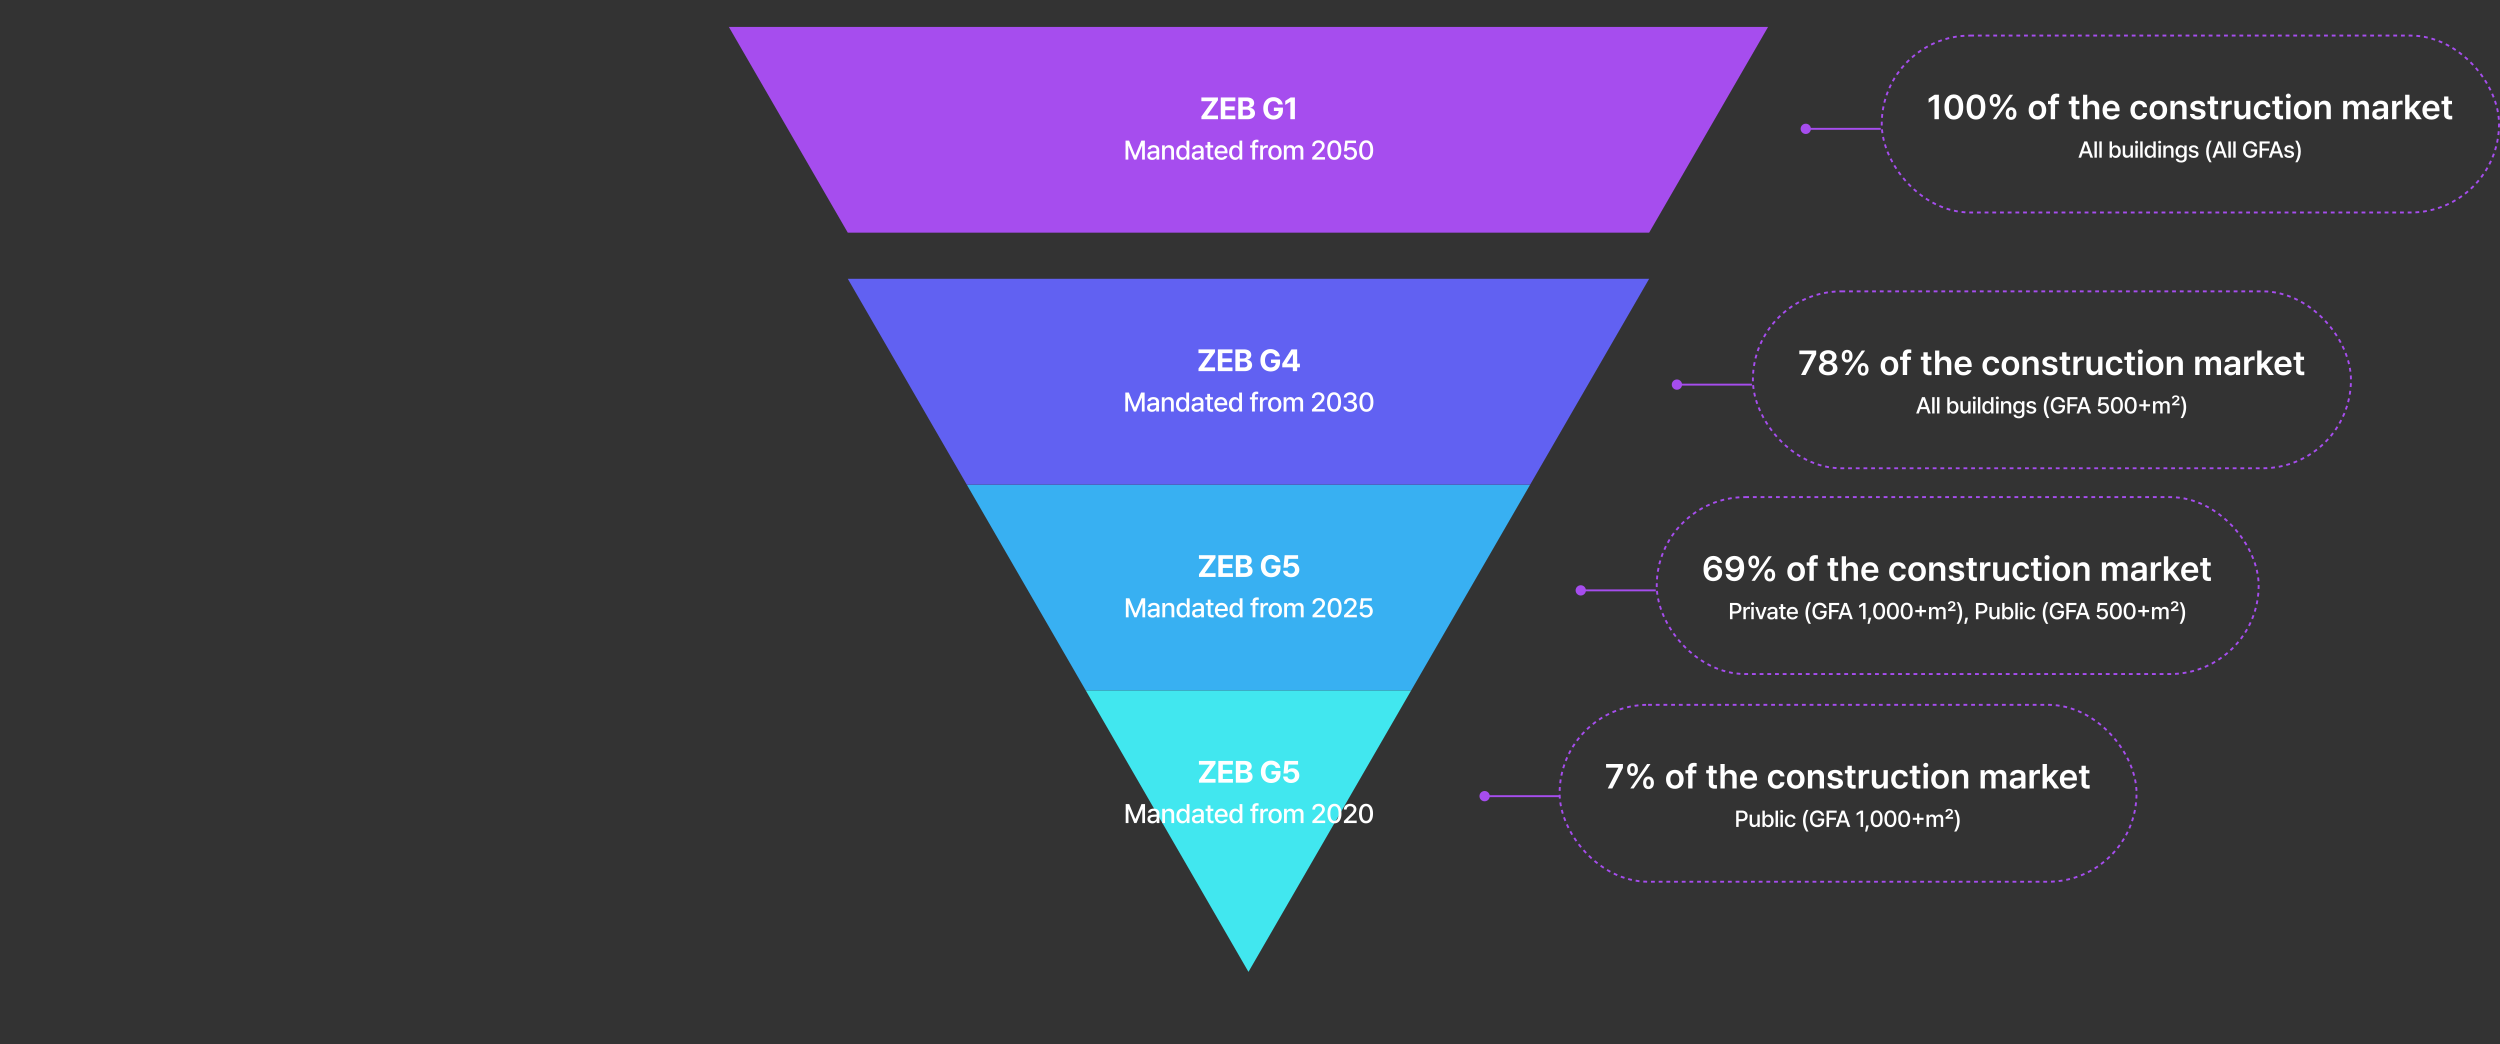
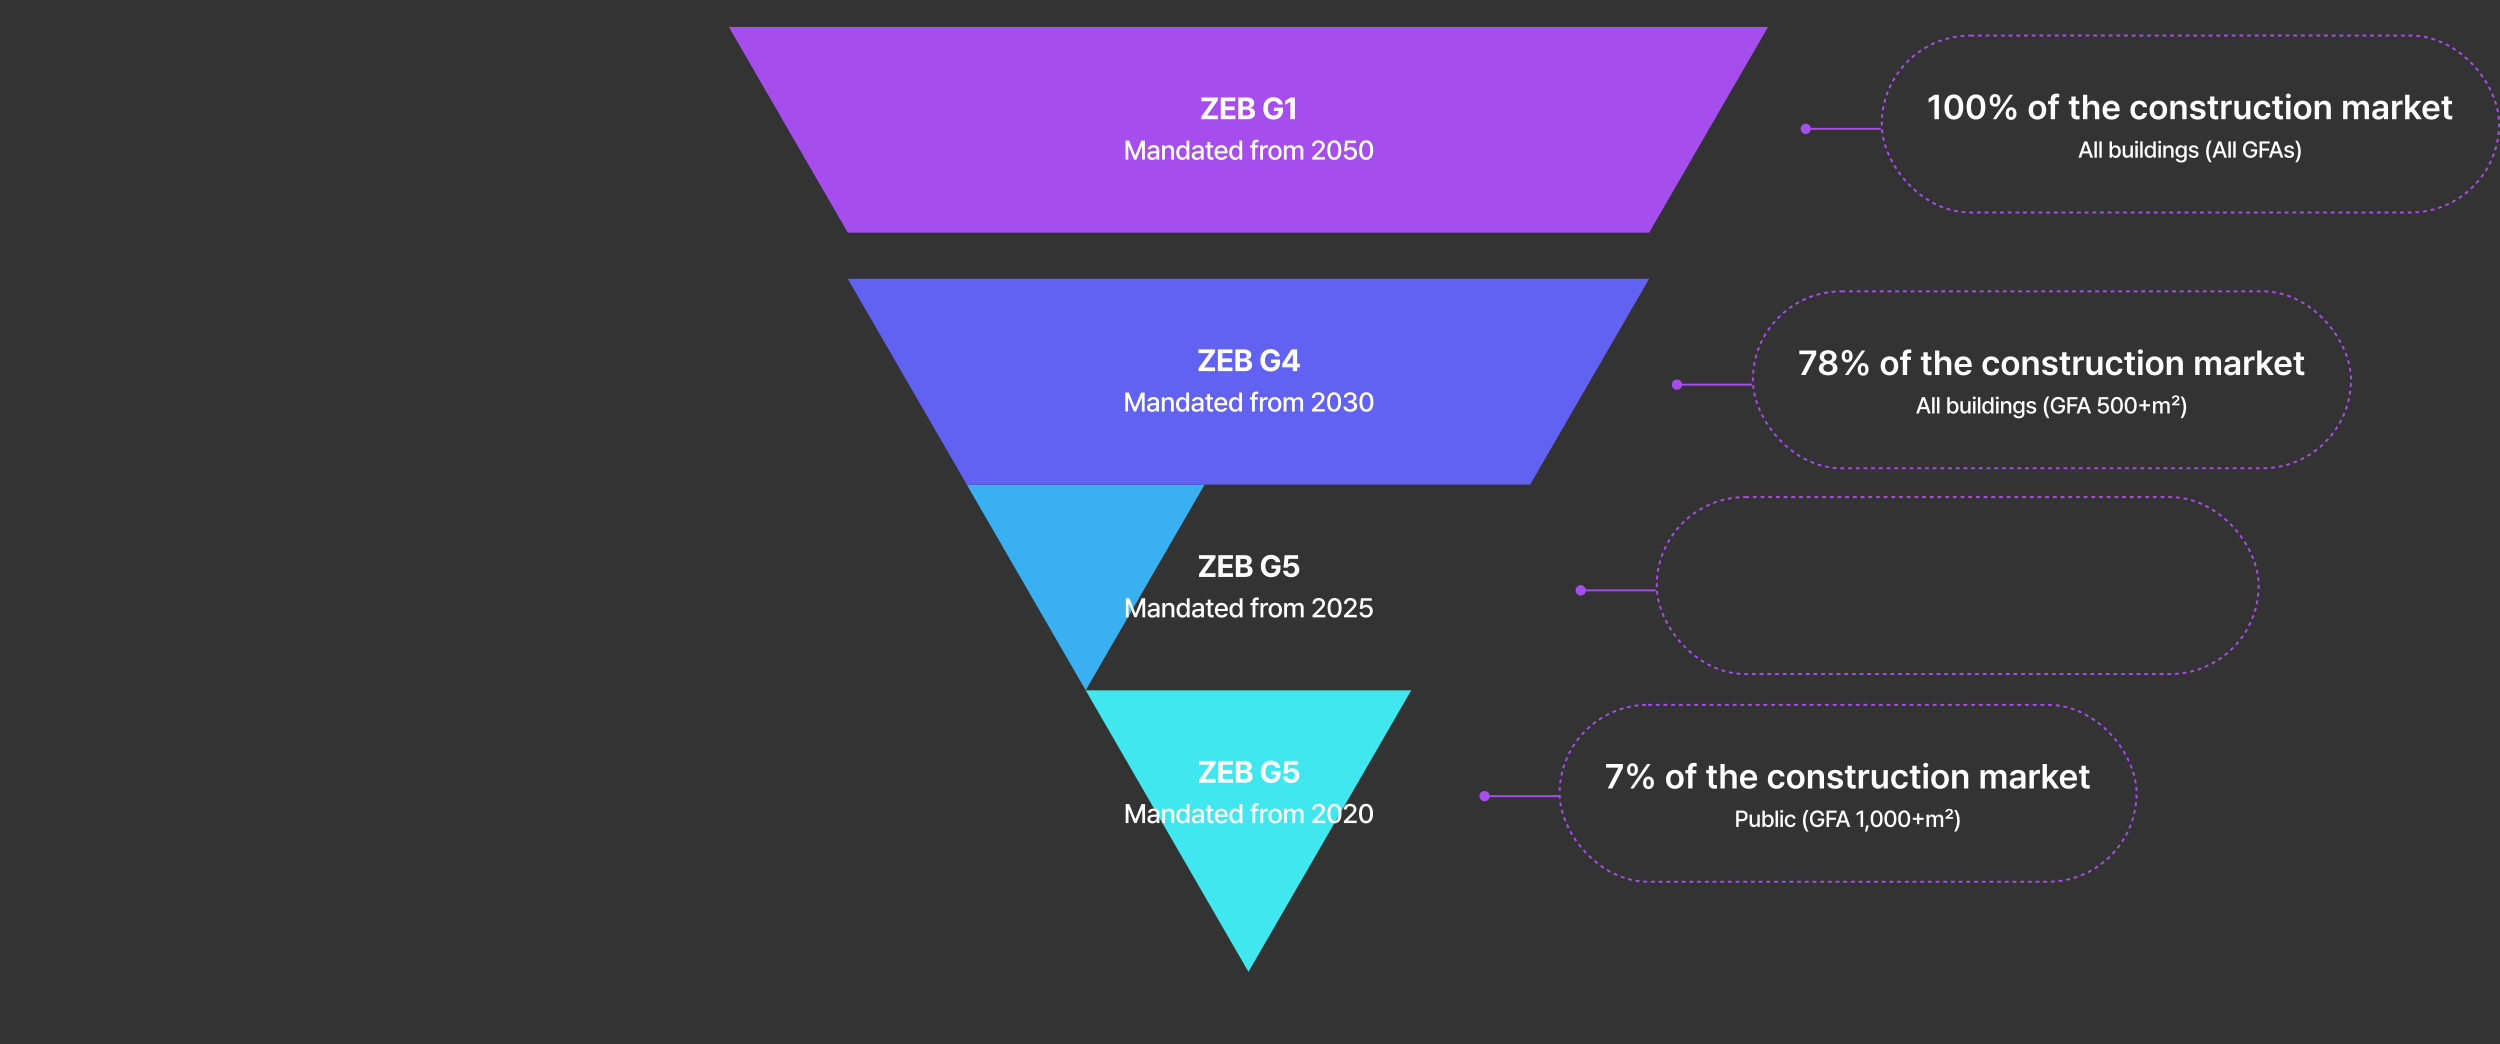
<svg xmlns="http://www.w3.org/2000/svg" width="1300" height="543" fill="none">
  <rect width="100%" height="100%" fill="#333333" stroke="none" />
  <path fill="#41E7EF" d="m649.2 505.378 84.642-146.407H564.558z" />
  <path fill="#A64DEE" d="M919.4 14H379l61.852 106.99h416.697z" />
-   <path fill="#38B0F2" d="m502.707 251.98 61.851 106.991h169.284l61.852-106.991z" />
+   <path fill="#38B0F2" d="m502.707 251.98 61.851 106.991l61.852-106.991z" />
  <path fill="#6161F2" d="M857.549 144.99H440.852l61.855 106.99h292.987z" />
  <path fill="#fff" d="M624.73 62v-1.406l5.672-7.969h-5.688v-1.937h8.625v1.406l-5.656 7.968h5.672V62zm10.07 0V50.688h7.594v1.937h-5.25v2.75h4.859v1.938h-4.859v2.75h5.266V62zm9.102 0V50.688h4.5c2.5 0 3.75 1.203 3.75 2.906 0 1.328-.859 2.156-2.031 2.422v.109c1.281.063 2.484 1.078 2.484 2.75 0 1.797-1.343 3.125-3.906 3.125zm4.328-1.937c1.36 0 1.938-.563 1.938-1.407 0-.953-.719-1.625-1.875-1.625h-2.047v3.032zm-.172-4.641c.985 0 1.719-.547 1.719-1.453 0-.813-.594-1.375-1.672-1.375h-1.859v2.828zm16.595-1.094c-.313-1.062-1.172-1.719-2.406-1.719-1.75 0-2.938 1.344-2.938 3.72 0 2.39 1.156 3.75 2.953 3.75 1.617 0 2.578-.915 2.61-2.345h-2.454V55.97h4.719v1.406c0 2.969-2.031 4.781-4.89 4.781-3.172 0-5.329-2.218-5.329-5.797 0-3.672 2.297-5.828 5.282-5.828 2.547 0 4.515 1.563 4.828 3.797zm8.695-3.64V62h-2.359v-9.078h-.062l-2.594 1.625v-2.078l2.797-1.782zM585.284 73.102h1.832l3.131 7.67h.123l3.131-7.67h1.832V83h-1.435v-7.15h-.096l-2.899 7.136h-1.189l-2.912-7.15h-.082V83h-1.436zm11.328 7.806c0-1.695 1.435-2.133 2.775-2.228.492-.035 1.607-.096 1.955-.11l-.013-.588c0-.834-.506-1.326-1.504-1.326-.862 0-1.381.397-1.532.944h-1.449c.137-1.23 1.285-2.12 3.035-2.12 1.176 0 2.912.438 2.912 2.584V83h-1.421v-1.012h-.055c-.287.56-.971 1.176-2.201 1.176-1.409 0-2.502-.807-2.502-2.256m1.422.014c0 .71.587 1.08 1.408 1.08 1.189 0 1.9-.793 1.9-1.682v-.683l-1.75.123c-.957.068-1.558.424-1.558 1.162m7.704-2.324V83h-1.463v-7.424h1.408v1.217h.082c.356-.793 1.08-1.312 2.188-1.312 1.531 0 2.529.957 2.529 2.802V83h-1.449v-4.54c0-1.08-.588-1.722-1.572-1.722-.998 0-1.723.67-1.723 1.86m9.017 4.552c-1.791 0-3.104-1.449-3.104-3.841 0-2.42 1.326-3.828 3.118-3.828 1.38 0 1.886.834 2.146 1.298h.068v-3.677h1.463V83h-1.422v-1.162h-.109c-.273.492-.807 1.312-2.16 1.312m.328-1.244c1.244 0 1.941-1.066 1.941-2.625 0-1.545-.683-2.556-1.941-2.556-1.299 0-1.941 1.093-1.941 2.556 0 1.49.669 2.625 1.941 2.625m4.642-.998c0-1.695 1.435-2.133 2.775-2.228.492-.035 1.607-.096 1.955-.11l-.013-.588c0-.834-.506-1.326-1.504-1.326-.862 0-1.381.397-1.532.944h-1.449c.137-1.23 1.285-2.12 3.035-2.12 1.176 0 2.913.438 2.913 2.584V83h-1.422v-1.012h-.055c-.287.56-.971 1.176-2.201 1.176-1.408 0-2.502-.807-2.502-2.256m1.422.014c0 .71.588 1.08 1.408 1.08 1.189 0 1.9-.793 1.9-1.682v-.683l-1.75.123c-.957.068-1.558.424-1.558 1.162m9.714-5.346v1.162h-1.518v4.075c0 .834.424.984.889.998.205 0 .533-.028.738-.042v1.272a7 7 0 0 1-.916.055c-1.148 0-2.174-.63-2.16-1.983v-4.375H626.8v-1.162h1.094V73.8h1.449v1.777zm4.259 7.574c-2.188 0-3.527-1.504-3.527-3.814 0-2.283 1.367-3.855 3.431-3.855 1.696 0 3.295 1.052 3.295 3.732v.52h-5.277c.041 1.408.868 2.214 2.092 2.214.834 0 1.367-.355 1.613-.806h1.476c-.328 1.203-1.476 2.01-3.103 2.01m-2.065-4.511h3.829c0-1.135-.725-1.955-1.846-1.955-1.169 0-1.928.902-1.983 1.955m9.209 4.511c-1.791 0-3.104-1.449-3.104-3.841 0-2.42 1.326-3.828 3.117-3.828 1.381 0 1.887.834 2.147 1.298h.068v-3.677h1.463V83h-1.422v-1.162h-.109c-.274.492-.807 1.312-2.16 1.312m.328-1.244c1.244 0 1.941-1.066 1.941-2.625 0-1.545-.683-2.556-1.941-2.556-1.299 0-1.942 1.093-1.942 2.556 0 1.49.67 2.625 1.942 2.625m11.663-6.33v1.162h-1.6V83h-1.463v-6.262h-1.148v-1.162h1.148v-.861c0-1.326.848-2.078 2.215-2.078.355 0 .711.04.998.095v1.217a4 4 0 0 0-.615-.055c-.78 0-1.135.315-1.135 1.04v.642zM655.301 83v-7.424h1.408v1.176h.082c.273-.793 1.012-1.285 1.887-1.285.177 0 .464.014.615.027v1.395a4 4 0 0 0-.766-.082c-1.011 0-1.763.697-1.763 1.668V83zm7.704.15c-2.105 0-3.473-1.53-3.473-3.828 0-2.31 1.368-3.841 3.473-3.841 2.092 0 3.459 1.53 3.459 3.841 0 2.297-1.367 3.828-3.459 3.828m0-1.216c1.34 0 1.982-1.19 1.982-2.612s-.642-2.638-1.982-2.638c-1.367 0-2.01 1.216-2.01 2.638s.643 2.612 2.01 2.612M667.62 83v-7.424h1.408v1.217h.082c.314-.834 1.039-1.312 2.023-1.312s1.682.492 1.996 1.312h.082c.356-.807 1.149-1.312 2.229-1.312 1.34 0 2.297.847 2.297 2.542V83h-1.463v-4.84c0-.998-.629-1.422-1.395-1.422-.943 0-1.476.643-1.476 1.531V83h-1.449v-4.922c0-.806-.561-1.34-1.354-1.34-.82 0-1.518.684-1.518 1.682V83zm14.725 0v-1.094l3.431-3.459c1.08-1.135 1.627-1.763 1.627-2.625 0-.97-.793-1.6-1.832-1.6-1.093 0-1.804.698-1.804 1.75h-1.422c-.014-1.804 1.367-3.007 3.254-3.007 1.914 0 3.226 1.203 3.24 2.816-.014 1.108-.533 1.983-2.393 3.815l-2.009 2.037v.082h4.566V83zm11.491.137c-2.297 0-3.636-1.846-3.636-5.086 0-3.213 1.367-5.086 3.636-5.086s3.637 1.873 3.637 5.086c0 3.24-1.354 5.086-3.637 5.086m0-1.3c1.34 0 2.133-1.312 2.133-3.786 0-2.461-.807-3.815-2.133-3.815s-2.133 1.354-2.133 3.815c0 2.474.793 3.787 2.133 3.787m8.279 1.3c-1.873 0-3.281-1.149-3.35-2.721h1.463c.082.848.889 1.463 1.887 1.463 1.203 0 2.064-.875 2.064-2.05 0-1.204-.888-2.079-2.133-2.093-.792 0-1.394.26-1.736.875h-1.422l.643-5.51h5.605v1.286h-4.361l-.328 2.775h.096c.41-.396 1.107-.67 1.859-.67 1.859 0 3.24 1.381 3.24 3.295 0 1.955-1.463 3.35-3.527 3.35m8.292 0c-2.297 0-3.637-1.846-3.637-5.086 0-3.213 1.368-5.086 3.637-5.086s3.637 1.873 3.637 5.086c0 3.24-1.354 5.086-3.637 5.086m0-1.3c1.34 0 2.133-1.312 2.133-3.786 0-2.461-.807-3.815-2.133-3.815s-2.133 1.354-2.133 3.815c0 2.474.793 3.787 2.133 3.787M623.222 193v-1.406l5.672-7.969h-5.688v-1.937h8.625v1.406l-5.656 7.968h5.672V193zm10.07 0v-11.312h7.594v1.937h-5.25v2.75h4.86v1.937h-4.86v2.75h5.266V193zm9.102 0v-11.312h4.5c2.5 0 3.75 1.203 3.75 2.906 0 1.328-.859 2.156-2.031 2.422v.109c1.281.063 2.484 1.078 2.484 2.75 0 1.797-1.343 3.125-3.906 3.125zm4.328-1.938c1.36 0 1.938-.562 1.938-1.406 0-.953-.719-1.625-1.875-1.625h-2.047v3.031zm-.171-4.64c.984 0 1.718-.547 1.718-1.453 0-.813-.593-1.375-1.672-1.375h-1.859v2.828zm16.594-1.094c-.312-1.062-1.172-1.719-2.406-1.719-1.75 0-2.938 1.344-2.938 3.719 0 2.391 1.157 3.75 2.953 3.75 1.618 0 2.579-.914 2.61-2.344h-2.453v-1.765h4.718v1.406c0 2.969-2.031 4.781-4.89 4.781-3.172 0-5.328-2.218-5.328-5.797 0-3.671 2.297-5.828 5.281-5.828 2.547 0 4.516 1.563 4.828 3.797zm3.633 5.672v-1.859l4.781-7.453h2.953v7.421h1.438V191h-1.438v2h-2.234v-2zm2.375-1.891h3.156v-4.843h-.109l-3.047 4.75zM585.161 204.102h1.832l3.131 7.669h.123l3.131-7.669h1.832V214h-1.435v-7.15h-.096l-2.899 7.136h-1.189l-2.912-7.15h-.082V214h-1.436zm11.328 7.806c0-1.695 1.435-2.133 2.775-2.228a107 107 0 0 1 1.955-.11l-.014-.588c0-.834-.505-1.326-1.503-1.326-.862 0-1.381.397-1.532.944h-1.449c.137-1.231 1.285-2.12 3.035-2.12 1.176 0 2.912.438 2.912 2.584V214h-1.422v-1.012h-.054c-.287.561-.971 1.176-2.201 1.176-1.409 0-2.502-.807-2.502-2.256m1.422.014c0 .711.587 1.08 1.408 1.08 1.189 0 1.9-.793 1.9-1.682v-.683l-1.75.123c-.957.068-1.558.424-1.558 1.162m7.704-2.324V214h-1.463v-7.424h1.408v1.217h.082c.356-.793 1.08-1.313 2.188-1.313 1.531 0 2.529.958 2.529 2.803V214h-1.449v-4.539c0-1.08-.588-1.723-1.572-1.723-.998 0-1.723.67-1.723 1.86m9.017 4.552c-1.791 0-3.104-1.449-3.104-3.841 0-2.42 1.326-3.829 3.117-3.829 1.381 0 1.887.834 2.147 1.299h.068v-3.677h1.463V214h-1.422v-1.162h-.109c-.273.492-.807 1.312-2.16 1.312m.328-1.244c1.244 0 1.941-1.066 1.941-2.625 0-1.545-.683-2.556-1.941-2.556-1.299 0-1.941 1.093-1.941 2.556 0 1.49.669 2.625 1.941 2.625m4.642-.998c0-1.695 1.435-2.133 2.775-2.228a107 107 0 0 1 1.955-.11l-.013-.588c0-.834-.506-1.326-1.504-1.326-.862 0-1.381.397-1.532.944h-1.449c.137-1.231 1.285-2.12 3.035-2.12 1.176 0 2.912.438 2.912 2.584V214h-1.421v-1.012h-.055c-.287.561-.971 1.176-2.201 1.176-1.408 0-2.502-.807-2.502-2.256m1.422.014c0 .711.588 1.08 1.408 1.08 1.189 0 1.9-.793 1.9-1.682v-.683l-1.75.123c-.957.068-1.558.424-1.558 1.162m9.714-5.346v1.162h-1.518v4.074c0 .834.424.985.889.999.205 0 .533-.028.738-.041v1.271a7 7 0 0 1-.916.055c-1.148 0-2.174-.629-2.16-1.983v-4.375h-1.094v-1.162h1.094v-1.777h1.449v1.777zm4.259 7.574c-2.188 0-3.527-1.504-3.527-3.814 0-2.283 1.367-3.856 3.431-3.856 1.695 0 3.295 1.053 3.295 3.733v.519h-5.277c.041 1.409.868 2.215 2.092 2.215.834 0 1.367-.355 1.613-.806h1.476c-.328 1.203-1.476 2.009-3.103 2.009m-2.065-4.511h3.829c0-1.135-.725-1.955-1.846-1.955-1.169 0-1.928.902-1.983 1.955m9.209 4.511c-1.791 0-3.104-1.449-3.104-3.841 0-2.42 1.326-3.829 3.117-3.829 1.381 0 1.887.834 2.147 1.299h.068v-3.677h1.463V214h-1.422v-1.162h-.109c-.274.492-.807 1.312-2.16 1.312m.328-1.244c1.244 0 1.941-1.066 1.941-2.625 0-1.545-.683-2.556-1.941-2.556-1.299 0-1.942 1.093-1.942 2.556 0 1.49.67 2.625 1.942 2.625m11.662-6.33v1.162h-1.599V214h-1.463v-6.262h-1.148v-1.162h1.148v-.861c0-1.326.848-2.078 2.215-2.078.355 0 .711.041.998.095v1.217a4 4 0 0 0-.615-.054c-.78 0-1.135.314-1.135 1.039v.642zm1.047 7.424v-7.424h1.408v1.176h.082c.273-.793 1.012-1.285 1.887-1.285.177 0 .464.013.615.027v1.395a4 4 0 0 0-.766-.082c-1.012 0-1.763.697-1.763 1.668V214zm7.704.15c-2.105 0-3.473-1.531-3.473-3.828 0-2.31 1.368-3.842 3.473-3.842 2.092 0 3.459 1.532 3.459 3.842 0 2.297-1.367 3.828-3.459 3.828m0-1.216c1.34 0 1.982-1.19 1.982-2.612s-.642-2.638-1.982-2.638c-1.367 0-2.01 1.216-2.01 2.638s.643 2.612 2.01 2.612m4.615 1.066v-7.424h1.408v1.217h.082c.314-.834 1.039-1.313 2.023-1.313s1.682.493 1.996 1.313h.082c.356-.807 1.149-1.313 2.229-1.313 1.34 0 2.297.848 2.297 2.543V214h-1.463v-4.84c0-.998-.629-1.422-1.395-1.422-.943 0-1.476.643-1.476 1.532V214h-1.449v-4.922c0-.807-.561-1.34-1.354-1.34-.82 0-1.518.684-1.518 1.682V214zm14.725 0v-1.094l3.431-3.459c1.08-1.135 1.627-1.763 1.627-2.625 0-.97-.793-1.599-1.832-1.599-1.093 0-1.804.697-1.804 1.75h-1.422c-.014-1.805 1.367-3.008 3.254-3.008 1.914 0 3.226 1.203 3.24 2.816-.014 1.108-.533 1.983-2.393 3.815l-2.009 2.037v.082h4.566V214zm11.491.137c-2.297 0-3.637-1.846-3.637-5.086 0-3.213 1.368-5.086 3.637-5.086s3.637 1.873 3.637 5.086c0 3.24-1.354 5.086-3.637 5.086m0-1.299c1.34 0 2.133-1.313 2.133-3.787 0-2.461-.807-3.815-2.133-3.815s-2.133 1.354-2.133 3.815c0 2.474.793 3.787 2.133 3.787m8.429 1.299c-2.051 0-3.513-1.108-3.568-2.721h1.531c.055.875.916 1.422 2.024 1.422 1.189 0 2.064-.656 2.064-1.613 0-.971-.82-1.682-2.229-1.682h-.847v-1.231h.847c1.122 0 1.915-.628 1.915-1.572 0-.902-.67-1.517-1.723-1.517-.998 0-1.873.547-1.914 1.449h-1.449c.041-1.613 1.531-2.707 3.377-2.707 1.941 0 3.171 1.23 3.158 2.693.013 1.121-.684 1.942-1.75 2.201v.069c1.353.191 2.133 1.093 2.133 2.351 0 1.655-1.518 2.858-3.569 2.858m8.388 0c-2.297 0-3.637-1.846-3.637-5.086 0-3.213 1.368-5.086 3.637-5.086s3.637 1.873 3.637 5.086c0 3.24-1.354 5.086-3.637 5.086m0-1.299c1.34 0 2.133-1.313 2.133-3.787 0-2.461-.807-3.815-2.133-3.815s-2.133 1.354-2.133 3.815c0 2.474.793 3.787 2.133 3.787M623.464 300v-1.406l5.672-7.969h-5.688v-1.937h8.625v1.406l-5.656 7.968h5.672V300zm10.071 0v-11.312h7.593v1.937h-5.25v2.75h4.86v1.937h-4.86v2.75h5.266V300zm9.102 0v-11.312h4.5c2.5 0 3.75 1.203 3.75 2.906 0 1.328-.86 2.156-2.032 2.422v.109c1.282.063 2.485 1.078 2.485 2.75 0 1.797-1.344 3.125-3.907 3.125zm4.328-1.938c1.359 0 1.937-.562 1.937-1.406 0-.953-.719-1.625-1.875-1.625h-2.047v3.031zm-.172-4.64c.984 0 1.719-.547 1.719-1.453 0-.813-.594-1.375-1.672-1.375h-1.86v2.828zm16.594-1.094c-.312-1.062-1.172-1.719-2.406-1.719-1.75 0-2.938 1.344-2.938 3.719 0 2.391 1.157 3.75 2.954 3.75 1.617 0 2.578-.914 2.609-2.344h-2.453v-1.765h4.719v1.406c0 2.969-2.032 4.781-4.891 4.781-3.172 0-5.328-2.218-5.328-5.797 0-3.671 2.297-5.828 5.281-5.828 2.547 0 4.516 1.563 4.828 3.797zm7.977 7.828c-2.359 0-4.078-1.39-4.125-3.344h2.281c.047.891.86 1.485 1.844 1.485 1.172 0 2-.828 2-2 0-1.203-.844-2.031-2.031-2.047-.844 0-1.438.312-1.781.953h-2.125l.609-6.515h6.969v1.921h-5.032l-.312 2.86h.094c.422-.563 1.265-.953 2.265-.953 2.078 0 3.625 1.546 3.625 3.718 0 2.282-1.734 3.922-4.281 3.922M585.442 311.102h1.832l3.13 7.669h.123l3.131-7.669h1.832V321h-1.435v-7.15h-.096l-2.898 7.136h-1.19l-2.912-7.15h-.082V321h-1.435zm11.327 7.806c0-1.695 1.435-2.133 2.775-2.228.493-.034 1.607-.096 1.955-.11l-.013-.588c0-.834-.506-1.326-1.504-1.326-.861 0-1.381.397-1.531.944h-1.45c.137-1.231 1.286-2.12 3.036-2.12 1.175 0 2.912.438 2.912 2.584V321h-1.422v-1.012h-.055c-.287.561-.971 1.176-2.201 1.176-1.408 0-2.502-.807-2.502-2.256m1.422.014c0 .711.588 1.08 1.408 1.08 1.189 0 1.9-.793 1.9-1.682v-.683l-1.75.123c-.957.068-1.558.424-1.558 1.162m7.704-2.324V321h-1.463v-7.424h1.409v1.217h.082c.355-.793 1.08-1.313 2.187-1.313 1.531 0 2.529.958 2.529 2.803V321h-1.449v-4.539c0-1.08-.588-1.723-1.572-1.723-.998 0-1.723.67-1.723 1.86m9.017 4.552c-1.791 0-3.103-1.449-3.103-3.841 0-2.42 1.326-3.829 3.117-3.829 1.381 0 1.886.834 2.146 1.299h.069v-3.677h1.462V321h-1.421v-1.162h-.11c-.273.492-.806 1.312-2.16 1.312m.328-1.244c1.244 0 1.942-1.066 1.942-2.625 0-1.545-.684-2.556-1.942-2.556-1.299 0-1.941 1.093-1.941 2.556 0 1.49.67 2.625 1.941 2.625m4.642-.998c0-1.695 1.436-2.133 2.775-2.228.493-.034 1.607-.096 1.956-.11l-.014-.588c0-.834-.506-1.326-1.504-1.326-.861 0-1.381.397-1.531.944h-1.45c.137-1.231 1.286-2.12 3.036-2.12 1.175 0 2.912.438 2.912 2.584V321h-1.422v-1.012h-.055c-.287.561-.971 1.176-2.201 1.176-1.408 0-2.502-.807-2.502-2.256m1.422.014c0 .711.588 1.08 1.408 1.08 1.19 0 1.901-.793 1.901-1.682v-.683l-1.75.123c-.957.068-1.559.424-1.559 1.162m9.714-5.346v1.162h-1.517v4.074c0 .834.423.985.888.999.205 0 .533-.028.738-.041v1.271a7 7 0 0 1-.916.055c-1.148 0-2.173-.629-2.16-1.983v-4.375h-1.093v-1.162h1.093v-1.777h1.45v1.777zm4.259 7.574c-2.187 0-3.527-1.504-3.527-3.814 0-2.283 1.367-3.856 3.431-3.856 1.696 0 3.295 1.053 3.295 3.733v.519h-5.277c.041 1.409.868 2.215 2.092 2.215.834 0 1.367-.355 1.613-.806h1.477c-.328 1.203-1.477 2.009-3.104 2.009m-2.064-4.511h3.828c0-1.135-.725-1.955-1.846-1.955-1.169 0-1.928.902-1.982 1.955m9.208 4.511c-1.791 0-3.104-1.449-3.104-3.841 0-2.42 1.327-3.829 3.118-3.829 1.381 0 1.886.834 2.146 1.299h.068v-3.677h1.463V321h-1.421v-1.162h-.11c-.273.492-.807 1.312-2.16 1.312m.328-1.244c1.244 0 1.942-1.066 1.942-2.625 0-1.545-.684-2.556-1.942-2.556-1.299 0-1.941 1.093-1.941 2.556 0 1.49.67 2.625 1.941 2.625m11.663-6.33v1.162h-1.6V321h-1.463v-6.262h-1.148v-1.162h1.148v-.861c0-1.326.848-2.078 2.215-2.078.356 0 .711.041.998.095v1.217a4 4 0 0 0-.615-.054c-.779 0-1.135.314-1.135 1.039v.642zm1.046 7.424v-7.424h1.408v1.176h.082c.274-.793 1.012-1.285 1.887-1.285.178 0 .465.013.615.027v1.395a4 4 0 0 0-.766-.082c-1.011 0-1.763.697-1.763 1.668V321zm7.704.15c-2.105 0-3.472-1.531-3.472-3.828 0-2.31 1.367-3.842 3.472-3.842 2.092 0 3.459 1.532 3.459 3.842 0 2.297-1.367 3.828-3.459 3.828m0-1.216c1.34 0 1.983-1.19 1.983-2.612s-.643-2.638-1.983-2.638c-1.367 0-2.009 1.216-2.009 2.638s.642 2.612 2.009 2.612m4.615 1.066v-7.424h1.408v1.217h.082c.315-.834 1.039-1.313 2.024-1.313.984 0 1.681.493 1.996 1.313h.082c.355-.807 1.148-1.313 2.228-1.313 1.34 0 2.297.848 2.297 2.543V321h-1.463v-4.84c0-.998-.629-1.422-1.394-1.422-.944 0-1.477.643-1.477 1.532V321h-1.449v-4.922c0-.807-.561-1.34-1.354-1.34-.82 0-1.517.684-1.517 1.682V321zm14.725 0v-1.094l3.432-3.459c1.08-1.135 1.627-1.763 1.627-2.625 0-.97-.793-1.599-1.832-1.599-1.094 0-1.805.697-1.805 1.75h-1.422c-.014-1.805 1.367-3.008 3.254-3.008 1.914 0 3.226 1.203 3.24 2.816-.014 1.108-.533 1.983-2.392 3.815l-2.01 2.037v.082h4.566V321zm11.491.137c-2.296 0-3.636-1.846-3.636-5.086 0-3.213 1.367-5.086 3.636-5.086s3.637 1.873 3.637 5.086c0 3.24-1.353 5.086-3.637 5.086m0-1.299c1.34 0 2.133-1.313 2.133-3.787 0-2.461-.806-3.815-2.133-3.815s-2.132 1.354-2.132 3.815c0 2.474.793 3.787 2.132 3.787m4.916 1.162v-1.094l3.431-3.459c1.081-1.135 1.627-1.763 1.627-2.625 0-.97-.793-1.599-1.832-1.599-1.093 0-1.804.697-1.804 1.75h-1.422c-.014-1.805 1.367-3.008 3.254-3.008 1.914 0 3.226 1.203 3.24 2.816-.014 1.108-.533 1.983-2.393 3.815l-2.009 2.037v.082h4.566V321zm11.409.137c-1.873 0-3.281-1.149-3.349-2.721h1.463c.082.848.888 1.463 1.886 1.463 1.203 0 2.065-.875 2.065-2.051 0-1.203-.889-2.078-2.133-2.092-.793 0-1.395.26-1.736.875h-1.422l.642-5.509h5.606v1.285h-4.362l-.328 2.775h.096c.41-.396 1.107-.67 1.859-.67 1.86 0 3.241 1.381 3.241 3.295 0 1.955-1.463 3.35-3.528 3.35M623.464 407v-1.406l5.672-7.969h-5.688v-1.937h8.625v1.406l-5.656 7.968h5.672V407zm10.071 0v-11.312h7.593v1.937h-5.25v2.75h4.86v1.937h-4.86v2.75h5.266V407zm9.102 0v-11.312h4.5c2.5 0 3.75 1.203 3.75 2.906 0 1.328-.86 2.156-2.032 2.422v.109c1.282.063 2.485 1.078 2.485 2.75 0 1.797-1.344 3.125-3.907 3.125zm4.328-1.938c1.359 0 1.937-.562 1.937-1.406 0-.953-.719-1.625-1.875-1.625h-2.047v3.031zm-.172-4.64c.984 0 1.719-.547 1.719-1.453 0-.813-.594-1.375-1.672-1.375h-1.86v2.828zm16.594-1.094c-.312-1.062-1.172-1.719-2.406-1.719-1.75 0-2.938 1.344-2.938 3.719 0 2.391 1.157 3.75 2.954 3.75 1.617 0 2.578-.914 2.609-2.344h-2.453v-1.765h4.719v1.406c0 2.969-2.032 4.781-4.891 4.781-3.172 0-5.328-2.218-5.328-5.797 0-3.671 2.297-5.828 5.281-5.828 2.547 0 4.516 1.563 4.828 3.797zm7.977 7.828c-2.359 0-4.078-1.39-4.125-3.344h2.281c.047.891.86 1.485 1.844 1.485 1.172 0 2-.828 2-2 0-1.203-.844-2.031-2.031-2.047-.844 0-1.438.312-1.781.953h-2.125l.609-6.515h6.969v1.921h-5.032l-.312 2.86h.094c.422-.563 1.265-.953 2.265-.953 2.078 0 3.625 1.546 3.625 3.718 0 2.282-1.734 3.922-4.281 3.922M585.366 418.102h1.832l3.131 7.669h.123l3.131-7.669h1.832V428h-1.435v-7.15h-.096l-2.899 7.136h-1.189l-2.912-7.15h-.082V428h-1.436zm11.328 7.806c0-1.695 1.435-2.133 2.775-2.228a107 107 0 0 1 1.955-.11l-.013-.588c0-.834-.506-1.326-1.504-1.326-.862 0-1.381.397-1.532.944h-1.449c.137-1.231 1.285-2.12 3.035-2.12 1.176 0 2.912.438 2.912 2.584V428h-1.421v-1.012h-.055c-.287.561-.971 1.176-2.201 1.176-1.409 0-2.502-.807-2.502-2.256m1.422.014c0 .711.588 1.08 1.408 1.08 1.189 0 1.9-.793 1.9-1.682v-.683l-1.75.123c-.957.068-1.558.424-1.558 1.162m7.704-2.324V428h-1.463v-7.424h1.408v1.217h.082c.356-.793 1.08-1.313 2.188-1.313 1.531 0 2.529.958 2.529 2.803V428h-1.449v-4.539c0-1.08-.588-1.723-1.572-1.723-.998 0-1.723.67-1.723 1.86m9.017 4.552c-1.791 0-3.104-1.449-3.104-3.841 0-2.42 1.327-3.829 3.118-3.829 1.38 0 1.886.834 2.146 1.299h.068v-3.677h1.463V428h-1.422v-1.162h-.109c-.273.492-.807 1.312-2.16 1.312m.328-1.244c1.244 0 1.941-1.066 1.941-2.625 0-1.545-.683-2.556-1.941-2.556-1.299 0-1.941 1.093-1.941 2.556 0 1.49.67 2.625 1.941 2.625m4.642-.998c0-1.695 1.435-2.133 2.775-2.228a107 107 0 0 1 1.955-.11l-.013-.588c0-.834-.506-1.326-1.504-1.326-.862 0-1.381.397-1.531.944h-1.45c.137-1.231 1.285-2.12 3.035-2.12 1.176 0 2.913.438 2.913 2.584V428h-1.422v-1.012h-.055c-.287.561-.971 1.176-2.201 1.176-1.408 0-2.502-.807-2.502-2.256m1.422.014c0 .711.588 1.08 1.408 1.08 1.189 0 1.9-.793 1.9-1.682v-.683l-1.75.123c-.957.068-1.558.424-1.558 1.162m9.714-5.346v1.162h-1.518v4.074c0 .834.424.985.889.999.205 0 .533-.028.738-.041v1.271a7 7 0 0 1-.916.055c-1.148 0-2.174-.629-2.16-1.983v-4.375h-1.094v-1.162h1.094v-1.777h1.449v1.777zm4.259 7.574c-2.188 0-3.527-1.504-3.527-3.814 0-2.283 1.367-3.856 3.431-3.856 1.696 0 3.295 1.053 3.295 3.733v.519h-5.277c.041 1.409.868 2.215 2.092 2.215.834 0 1.367-.355 1.613-.806h1.476c-.328 1.203-1.476 2.009-3.103 2.009m-2.065-4.511h3.829c0-1.135-.725-1.955-1.846-1.955-1.169 0-1.928.902-1.983 1.955m9.209 4.511c-1.791 0-3.104-1.449-3.104-3.841 0-2.42 1.326-3.829 3.117-3.829 1.381 0 1.887.834 2.147 1.299h.068v-3.677h1.463V428h-1.422v-1.162h-.109c-.274.492-.807 1.312-2.16 1.312m.328-1.244c1.244 0 1.941-1.066 1.941-2.625 0-1.545-.683-2.556-1.941-2.556-1.299 0-1.942 1.093-1.942 2.556 0 1.49.67 2.625 1.942 2.625m11.663-6.33v1.162h-1.6V428h-1.463v-6.262h-1.148v-1.162h1.148v-.861c0-1.326.848-2.078 2.215-2.078.355 0 .711.041.998.095v1.217a4 4 0 0 0-.615-.054c-.78 0-1.135.314-1.135 1.039v.642zm1.046 7.424v-7.424h1.408v1.176h.082c.273-.793 1.012-1.285 1.887-1.285.177 0 .465.013.615.027v1.395a4 4 0 0 0-.766-.082c-1.011 0-1.763.697-1.763 1.668V428zm7.704.15c-2.105 0-3.473-1.531-3.473-3.828 0-2.31 1.368-3.842 3.473-3.842 2.092 0 3.459 1.532 3.459 3.842 0 2.297-1.367 3.828-3.459 3.828m0-1.216c1.34 0 1.983-1.19 1.983-2.612s-.643-2.638-1.983-2.638c-1.367 0-2.01 1.216-2.01 2.638s.643 2.612 2.01 2.612m4.615 1.066v-7.424h1.408v1.217h.082c.314-.834 1.039-1.313 2.023-1.313s1.682.493 1.996 1.313h.082c.356-.807 1.149-1.313 2.229-1.313 1.34 0 2.297.848 2.297 2.543V428h-1.463v-4.84c0-.998-.629-1.422-1.395-1.422-.943 0-1.476.643-1.476 1.532V428h-1.449v-4.922c0-.807-.561-1.34-1.354-1.34-.82 0-1.517.684-1.517 1.682V428zm14.725 0v-1.094l3.431-3.459c1.081-1.135 1.627-1.763 1.627-2.625 0-.97-.793-1.599-1.832-1.599-1.093 0-1.804.697-1.804 1.75h-1.422c-.014-1.805 1.367-3.008 3.254-3.008 1.914 0 3.226 1.203 3.24 2.816-.014 1.108-.533 1.983-2.393 3.815l-2.009 2.037v.082h4.566V428zm11.491.137c-2.297 0-3.636-1.846-3.636-5.086 0-3.213 1.367-5.086 3.636-5.086s3.637 1.873 3.637 5.086c0 3.24-1.354 5.086-3.637 5.086m0-1.299c1.34 0 2.133-1.313 2.133-3.787 0-2.461-.807-3.815-2.133-3.815s-2.133 1.354-2.133 3.815c0 2.474.793 3.787 2.133 3.787m4.916 1.162v-1.094l3.431-3.459c1.08-1.135 1.627-1.763 1.627-2.625 0-.97-.793-1.599-1.832-1.599-1.094 0-1.805.697-1.805 1.75h-1.421c-.014-1.805 1.367-3.008 3.253-3.008 1.915 0 3.227 1.203 3.241 2.816-.014 1.108-.533 1.983-2.393 3.815l-2.01 2.037v.082h4.567V428zm11.491.137c-2.297 0-3.637-1.846-3.637-5.086 0-3.213 1.368-5.086 3.637-5.086s3.637 1.873 3.637 5.086c0 3.24-1.354 5.086-3.637 5.086m0-1.299c1.34 0 2.133-1.313 2.133-3.787 0-2.461-.807-3.815-2.133-3.815s-2.133 1.354-2.133 3.815c0 2.474.793 3.787 2.133 3.787" />
  <rect width="321" height="92" x="978.5" y="18.5" stroke="#A64DEE" stroke-dasharray="2 2" rx="46" />
  <path fill="#fff" d="M1008.22 49.273V62h-2.3V51.506h-.07l-2.97 1.898v-2.092l3.15-2.039zm7.79 12.903c-3.06 0-4.89-2.373-4.89-6.54 0-4.148 1.83-6.538 4.89-6.538 3.04 0 4.89 2.39 4.89 6.539 0 4.166-1.83 6.539-4.89 6.539m0-1.916c1.6 0 2.58-1.565 2.58-4.623 0-3.041-1-4.64-2.58-4.64s-2.58 1.599-2.58 4.64c0 3.058.98 4.623 2.58 4.623m11.5 1.916c-3.06 0-4.89-2.373-4.89-6.54 0-4.148 1.83-6.538 4.89-6.538 3.04 0 4.88 2.39 4.88 6.539 0 4.166-1.83 6.539-4.88 6.539m0-1.916c1.6 0 2.58-1.565 2.58-4.623 0-3.041-1-4.64-2.58-4.64-1.59 0-2.59 1.599-2.59 4.64 0 3.058.99 4.623 2.59 4.623m9.93-4.782c-1.81 0-2.8-1.335-2.8-3.287 0-1.933 1.02-3.27 2.8-3.27 1.84 0 2.81 1.337 2.81 3.27 0 1.97-1 3.287-2.81 3.287m0-1.406c.79 0 1.18-.738 1.18-1.88 0-1.108-.36-1.882-1.18-1.864-.78 0-1.18.756-1.18 1.863 0 1.143.4 1.881 1.18 1.881m8.31 8.262c-1.81.018-2.79-1.336-2.79-3.27 0-1.95 1.02-3.287 2.79-3.287 1.83 0 2.81 1.336 2.81 3.288 0 1.95-1 3.287-2.81 3.269m0-1.406c.81 0 1.18-.738 1.18-1.863s-.35-1.899-1.18-1.881c-.77 0-1.18.773-1.18 1.88 0 1.126.41 1.864 1.18 1.864M1036.28 62l8.75-12.727h1.78L1038.05 62zm23.18.193c-2.77 0-4.57-1.968-4.57-4.921 0-2.971 1.8-4.94 4.57-4.94 2.8 0 4.57 1.969 4.57 4.94 0 2.953-1.77 4.921-4.57 4.921m.02-1.793c1.53 0 2.29-1.388 2.29-3.146 0-1.74-.76-3.147-2.29-3.147-1.56 0-2.32 1.407-2.32 3.147 0 1.758.76 3.146 2.32 3.146m11.13-7.945v1.723h-1.97V62h-2.25v-7.822h-1.43v-1.723h1.43v-.914c0-1.863 1.16-2.865 2.99-2.865.52 0 1 .052 1.42.14v1.776c-.37-.053-.65-.07-.81-.07-.91 0-1.35.369-1.35 1.23v.703zm10.63 0v1.723h-1.88v4.957c0 .914.46 1.107 1.02 1.107.26 0 .7-.017.99-.035v1.828c-.27.053-.71.088-1.27.088-1.69 0-2.99-.826-2.97-2.62v-5.325h-1.37v-1.723h1.37V50.17h2.23v2.285zm4.19 3.955V62h-2.25V49.273h2.19v4.8h.13c.44-1.073 1.35-1.741 2.83-1.741 1.98 0 3.28 1.283 3.28 3.586V62h-2.23v-5.73c0-1.301-.7-2.04-1.88-2.04-1.21 0-2.07.792-2.07 2.18m12.55 5.783c-2.89 0-4.64-1.916-4.64-4.904 0-2.953 1.79-4.957 4.51-4.957 2.34 0 4.36 1.459 4.36 4.816v.704h-6.66c.03 1.626.99 2.584 2.44 2.584.99 0 1.66-.422 1.94-.985h2.19c-.4 1.652-1.93 2.742-4.14 2.742m-2.41-5.87h4.5c-.02-1.301-.88-2.25-2.18-2.25-1.35 0-2.25 1.028-2.32 2.25m16.82 5.87c-2.85 0-4.57-2.039-4.57-4.921 0-2.919 1.78-4.94 4.57-4.94 2.32 0 3.94 1.353 4.1 3.41h-2.15c-.17-.914-.84-1.617-1.93-1.617-1.39 0-2.32 1.178-2.32 3.094 0 1.968.91 3.146 2.32 3.146 1 0 1.74-.58 1.93-1.617h2.15c-.18 2.022-1.71 3.445-4.1 3.445m9.95 0c-2.78 0-4.57-1.968-4.57-4.921 0-2.971 1.79-4.94 4.57-4.94 2.79 0 4.57 1.969 4.57 4.94 0 2.953-1.78 4.921-4.57 4.921m.02-1.793c1.53 0 2.28-1.388 2.28-3.146 0-1.74-.75-3.147-2.28-3.147-1.57 0-2.32 1.407-2.32 3.147 0 1.758.75 3.146 2.32 3.146m8.54-3.99V62h-2.25v-9.545h2.14v1.617h.13c.44-1.072 1.4-1.74 2.83-1.74 1.98 0 3.29 1.3 3.27 3.586V62h-2.23v-5.73c0-1.284-.69-2.04-1.87-2.04-1.19 0-2.02.792-2.02 2.18m13.68-1.23c-.14-.721-.74-1.178-1.69-1.178-.97 0-1.67.475-1.65 1.125-.02.492.38.861 1.35 1.09l1.62.334c1.81.404 2.67 1.23 2.69 2.601-.02 1.793-1.59 3.041-4.08 3.041-2.43 0-3.87-1.09-4.1-2.918h2.29c.14.809.77 1.213 1.81 1.213 1.07 0 1.79-.44 1.79-1.142 0-.545-.44-.897-1.39-1.108l-1.53-.334c-1.77-.351-2.69-1.283-2.69-2.654 0-1.758 1.52-2.918 3.85-2.918 2.29 0 3.69 1.108 3.85 2.848zm8.79-2.725v1.723h-1.89v4.957c0 .914.46 1.107 1.02 1.107.27 0 .71-.017.99-.035v1.828c-.27.053-.7.088-1.27.088-1.68 0-2.99-.826-2.97-2.62v-5.325h-1.37v-1.723h1.37V50.17h2.23v2.285zm1.72 9.545v-9.545h2.18v1.582h.1c.34-1.09 1.27-1.722 2.36-1.722.24 0 .6.017.81.052v2.074c-.2-.07-.67-.14-1.04-.14-1.25 0-2.16.861-2.16 2.074V62zm12.88-4.008v-5.537h2.24V62h-2.17v-1.687h-.1c-.44 1.054-1.44 1.81-2.87 1.81-1.88 0-3.18-1.3-3.2-3.586v-6.082h2.25v5.73c0 1.213.72 1.987 1.81 1.987.99 0 2.04-.72 2.04-2.18m8.55 4.201c-2.85 0-4.57-2.039-4.57-4.921 0-2.919 1.77-4.94 4.57-4.94 2.32 0 3.93 1.353 4.09 3.41h-2.14c-.18-.914-.85-1.617-1.94-1.617-1.39 0-2.32 1.178-2.32 3.094 0 1.968.92 3.146 2.32 3.146 1.01 0 1.74-.58 1.94-1.617h2.14c-.17 2.022-1.7 3.445-4.09 3.445m10.54-9.738v1.723h-1.88v4.957c0 .914.46 1.107 1.02 1.107.26 0 .7-.017.99-.035v1.828c-.27.053-.71.088-1.27.088-1.69 0-2.99-.826-2.97-2.62v-5.325h-1.37v-1.723h1.37V50.17h2.23v2.285zm1.73 9.545v-9.545h2.25V62zm1.14-10.898c-.71 0-1.3-.545-1.3-1.23 0-.669.59-1.214 1.3-1.214.72 0 1.3.545 1.3 1.213 0 .686-.58 1.23-1.3 1.23m7.42 11.091c-2.78 0-4.57-1.968-4.57-4.921 0-2.971 1.79-4.94 4.57-4.94 2.79 0 4.57 1.969 4.57 4.94 0 2.953-1.78 4.921-4.57 4.921m.01-1.793c1.53 0 2.29-1.388 2.29-3.146 0-1.74-.76-3.147-2.29-3.147-1.56 0-2.32 1.407-2.32 3.147 0 1.758.76 3.146 2.32 3.146m8.55-3.99V62h-2.25v-9.545h2.14v1.617h.12c.44-1.072 1.41-1.74 2.83-1.74 1.99 0 3.29 1.3 3.27 3.586V62h-2.23v-5.73c0-1.284-.68-2.04-1.86-2.04-1.2 0-2.02.792-2.02 2.18m12.53 5.59v-9.545h2.14v1.617h.13c.38-1.09 1.35-1.74 2.62-1.74 1.3 0 2.21.65 2.58 1.74h.11c.42-1.054 1.47-1.74 2.86-1.74 1.74 0 2.97 1.125 2.97 3.252V62h-2.23v-6.065c0-1.195-.72-1.722-1.64-1.722-1.1 0-1.74.756-1.74 1.828V62h-2.18v-6.152c0-.985-.66-1.635-1.61-1.635-.97 0-1.76.79-1.76 1.986V62zm15.12-2.69c0-2.144 1.77-2.777 3.55-2.882.66-.044 2.03-.123 2.44-.14v-.757c0-.949-.61-1.494-1.72-1.494-1 0-1.62.457-1.79 1.143h-2.17c.16-1.617 1.62-2.848 4.01-2.848 1.81 0 3.9.738 3.9 3.287V62h-2.14v-1.318h-.07c-.42.808-1.32 1.511-2.81 1.511-1.83 0-3.2-1.002-3.2-2.883m2.16-.017c0 .826.67 1.248 1.62 1.248 1.35 0 2.23-.896 2.23-1.969v-.79l-2.11.14c-1.07.088-1.74.527-1.74 1.371m8.17 2.707v-9.545h2.18v1.582h.11c.33-1.09 1.26-1.722 2.35-1.722.25 0 .6.017.81.052v2.074c-.19-.07-.67-.14-1.04-.14-1.24 0-2.16.861-2.16 2.074V62zm6.79 0V49.273h2.25v7.014h.16l3.42-3.832h2.62l-3.69 4.113 3.92 5.432h-2.67l-2.94-4.096-.82.88V62zm13.62.193c-2.88 0-4.64-1.916-4.64-4.904 0-2.953 1.79-4.957 4.52-4.957 2.34 0 4.36 1.459 4.36 4.816v.704h-6.66c.02 1.626.98 2.584 2.44 2.584.98 0 1.65-.422 1.93-.985h2.2c-.41 1.652-1.93 2.742-4.15 2.742m-2.41-5.87h4.5c-.01-1.301-.88-2.25-2.18-2.25-1.35 0-2.25 1.028-2.32 2.25m13.15-3.868v1.723h-1.88v4.957c0 .914.46 1.107 1.02 1.107.26 0 .7-.017.98-.035v1.828c-.26.053-.7.088-1.26.088-1.69 0-2.99-.826-2.97-2.62v-5.325h-1.37v-1.723h1.37V50.17h2.23v2.285zM1082.16 82h-1.37l3.05-8.484h1.49l3.06 8.484h-1.37l-.78-2.238h-3.3zm1.15-3.316h2.56l-1.26-3.621h-.06zm7.06-5.168V82h-1.25v-8.484zm2.54 0V82h-1.25v-8.484zm4.08 8.484v-8.484h1.24v3.152h.07c.24-.399.66-1.113 1.83-1.113 1.54 0 2.68 1.207 2.68 3.28 0 2.052-1.12 3.294-2.67 3.294-1.16 0-1.6-.703-1.84-1.125h-.09V82zm1.22-3.187c0 1.335.6 2.25 1.65 2.25 1.1 0 1.68-.973 1.68-2.25 0-1.254-.57-2.192-1.68-2.192-1.07 0-1.65.867-1.65 2.192m9.65.539v-3.715h1.24V82h-1.22v-1.102h-.07c-.29.68-.95 1.184-1.9 1.184-1.23 0-2.09-.82-2.09-2.402v-4.043h1.25v3.89c0 .867.53 1.418 1.29 1.418.69 0 1.5-.504 1.5-1.593m2.52 2.648v-6.363h1.26V82zm.64-7.348c-.44 0-.8-.328-.8-.738s.36-.738.8-.738c.42 0 .78.328.78.738s-.36.738-.78.738m3.16-1.136V82h-1.26v-8.484zm3.66 8.613c-1.54 0-2.66-1.242-2.66-3.293 0-2.074 1.13-3.281 2.67-3.281 1.18 0 1.62.714 1.84 1.113h.06v-3.152h1.25V82h-1.22v-.996h-.09c-.23.422-.69 1.125-1.85 1.125m.28-1.067c1.07 0 1.66-.914 1.66-2.25 0-1.324-.58-2.19-1.66-2.19-1.11 0-1.66.937-1.66 2.19 0 1.278.57 2.25 1.66 2.25m4.27.938v-6.363h1.25V82zm.63-7.348c-.43 0-.79-.328-.79-.738s.36-.738.79-.738.79.328.79.738-.36.738-.79.738m3.16 3.575V82h-1.25v-6.363h1.21v1.043h.07c.3-.68.92-1.125 1.87-1.125 1.31 0 2.17.82 2.17 2.402V82h-1.24v-3.89c0-.926-.51-1.477-1.35-1.477-.86 0-1.48.574-1.48 1.594m8.02 6.292c-1.6 0-2.66-.714-2.77-1.898h1.27c.12.598.68.89 1.52.89.99 0 1.62-.421 1.62-1.417V80.84h-.08c-.22.41-.68 1.066-1.85 1.066-1.5 0-2.66-1.125-2.66-3.152s1.14-3.2 2.67-3.2c1.19 0 1.62.715 1.85 1.114h.09v-1.031h1.22v6.504c0 1.628-1.24 2.378-2.88 2.378m-.01-3.644c1.07 0 1.67-.785 1.67-2.098 0-1.289-.59-2.156-1.67-2.156-1.11 0-1.66.938-1.66 2.156 0 1.242.57 2.098 1.66 2.098m7.74-3.504c-.11-.504-.51-.832-1.2-.832-.72 0-1.23.375-1.22.855-.01.375.29.645.99.81l1.01.234c1.17.257 1.74.82 1.75 1.722-.01 1.149-.98 1.969-2.6 1.969-1.53 0-2.44-.68-2.59-1.863h1.27c.11.574.55.855 1.3.855.81 0 1.33-.328 1.34-.867-.01-.41-.32-.68-.98-.832l-1-.211c-1.15-.258-1.75-.867-1.75-1.746 0-1.137.99-1.91 2.46-1.91 1.42 0 2.3.726 2.43 1.816zm5.25 1.395c.01-2.204.64-4.043 1.74-5.614h1.15c-.81 1.16-1.59 3.528-1.59 5.614 0 2.097.78 4.453 1.59 5.625h-1.15c-1.1-1.57-1.73-3.41-1.74-5.625m4.63 3.234h-1.37l3.04-8.484h1.49l3.06 8.484h-1.37l-.78-2.238h-3.3zm1.14-3.316h2.56l-1.25-3.621h-.06zm7.07-5.168V82h-1.26v-8.484zm2.53 0V82h-1.25v-8.484zm9.81 2.683c-.31-1.008-1.08-1.617-2.2-1.617-1.43 0-2.53 1.125-2.53 3.176 0 2.05 1.09 3.176 2.59 3.176 1.35 0 2.25-.856 2.27-2.215h-2.08v-1.067h3.33v.961c0 2.145-1.47 3.504-3.53 3.504-2.3 0-3.86-1.676-3.86-4.36 0-2.706 1.61-4.359 3.8-4.359 1.84 0 3.24 1.149 3.54 2.801zm2.63 5.801v-8.484h5.26v1.113h-3.97v2.566h3.6v1.102h-3.6V82zm6.13 0h-1.37l3.04-8.484h1.49l3.06 8.484h-1.37l-.78-2.238h-3.3zm1.14-3.316h2.56l-1.25-3.621h-.06zm9.34-1.313c-.12-.504-.52-.832-1.21-.832-.71 0-1.23.375-1.22.855-.01.375.3.645 1 .81l1.01.234c1.17.257 1.73.82 1.74 1.722-.01 1.149-.97 1.969-2.6 1.969-1.52 0-2.44-.68-2.59-1.863h1.28c.1.574.55.855 1.3.855.81 0 1.32-.328 1.34-.867-.02-.41-.32-.68-.99-.832l-.99-.211c-1.15-.258-1.75-.867-1.75-1.746 0-1.137.98-1.91 2.46-1.91 1.42 0 2.3.726 2.43 1.816zm4.81 1.395c-.01 2.215-.63 4.054-1.73 5.625h-1.15c.81-1.172 1.58-3.528 1.58-5.625 0-2.086-.77-4.454-1.58-5.614h1.15c1.1 1.57 1.72 3.41 1.73 5.614" />
  <path fill="#A64DEE" d="M941.667 67a2.667 2.667 0 1 0-5.334 0 2.667 2.667 0 0 0 5.334 0M978 66.5h-39v1h39z" />
  <rect width="311" height="92" x="911.5" y="151.5" stroke="#A64DEE" stroke-dasharray="2 2" rx="46" />
  <path fill="#fff" d="m936.529 195 5.52-10.723v-.088h-6.399v-1.916h8.772v1.952L938.902 195zm14.116.176c-2.831 0-4.834-1.512-4.834-3.586 0-1.617 1.195-2.936 2.724-3.182v-.07c-1.336-.281-2.25-1.442-2.25-2.83 0-1.969 1.846-3.41 4.36-3.41 2.496 0 4.341 1.441 4.341 3.41 0 1.388-.931 2.549-2.25 2.83v.07c1.53.246 2.743 1.565 2.743 3.182 0 2.074-2.022 3.586-4.834 3.586m0-1.811c1.494 0 2.478-.808 2.478-1.986 0-1.195-1.055-2.074-2.478-2.074-1.442 0-2.497.879-2.479 2.074-.018 1.178.967 1.986 2.479 1.986m0-5.765c1.23 0 2.109-.774 2.109-1.881 0-1.073-.861-1.828-2.109-1.828-1.266 0-2.127.738-2.127 1.828 0 1.107.878 1.881 2.127 1.881m9.861.879c-1.811 0-2.795-1.336-2.795-3.288 0-1.933 1.019-3.269 2.795-3.269 1.846 0 2.812 1.336 2.812 3.269 0 1.969-1.002 3.288-2.812 3.288m0-1.407c.791 0 1.178-.738 1.178-1.881 0-1.107-.352-1.88-1.178-1.863-.774 0-1.178.756-1.178 1.863 0 1.143.404 1.881 1.178 1.881m8.314 8.262c-1.81.018-2.795-1.336-2.795-3.27 0-1.951 1.02-3.287 2.795-3.287 1.828 0 2.813 1.336 2.813 3.287 0 1.952-1.002 3.288-2.813 3.27m0-1.406c.809 0 1.178-.739 1.178-1.864s-.352-1.898-1.178-1.88c-.773 0-1.177.773-1.177 1.88 0 1.125.404 1.864 1.177 1.864M959.346 195l8.754-12.727h1.775L961.121 195zm23.185.193c-2.777 0-4.57-1.968-4.57-4.922 0-2.97 1.793-4.939 4.57-4.939 2.795 0 4.571 1.969 4.571 4.939 0 2.954-1.776 4.922-4.571 4.922m.018-1.793c1.529 0 2.285-1.388 2.285-3.146 0-1.74-.756-3.147-2.285-3.147-1.565 0-2.32 1.407-2.32 3.147 0 1.758.755 3.146 2.32 3.146m11.127-7.945v1.723h-1.969V195h-2.25v-7.822h-1.424v-1.723h1.424v-.914c0-1.863 1.16-2.865 2.988-2.865a7 7 0 0 1 1.424.14v1.776a6 6 0 0 0-.808-.071c-.915 0-1.354.37-1.354 1.231v.703zm10.634 0v1.723h-1.88v4.957c0 .914.46 1.107 1.02 1.107.26 0 .7-.017.98-.035v1.828c-.26.053-.7.088-1.26.088-1.69 0-2.99-.826-2.97-2.619v-5.326h-1.374v-1.723h1.374v-2.285h2.23v2.285zm4.18 3.955V195h-2.25v-12.727h2.2v4.799h.12c.44-1.072 1.36-1.74 2.83-1.74 1.99 0 3.29 1.283 3.29 3.586V195h-2.23v-5.73c0-1.301-.7-2.04-1.88-2.04-1.21 0-2.08.791-2.08 2.18m12.55 5.783c-2.88 0-4.64-1.916-4.64-4.904 0-2.953 1.8-4.957 4.52-4.957 2.34 0 4.36 1.459 4.36 4.816v.704h-6.66c.03 1.626.98 2.584 2.44 2.584.99 0 1.65-.422 1.94-.985h2.19c-.4 1.653-1.93 2.742-4.15 2.742m-2.4-5.871h4.5c-.02-1.301-.88-2.25-2.18-2.25-1.36 0-2.25 1.029-2.32 2.25m16.82 5.871c-2.85 0-4.57-2.039-4.57-4.922 0-2.917 1.77-4.939 4.57-4.939 2.32 0 3.94 1.354 4.09 3.41h-2.14c-.18-.914-.84-1.617-1.93-1.617-1.39 0-2.32 1.178-2.32 3.094 0 1.969.91 3.146 2.32 3.146 1 0 1.74-.58 1.93-1.617h2.14c-.17 2.022-1.7 3.445-4.09 3.445m9.95 0c-2.78 0-4.57-1.968-4.57-4.922 0-2.97 1.79-4.939 4.57-4.939 2.79 0 4.57 1.969 4.57 4.939 0 2.954-1.78 4.922-4.57 4.922m.02-1.793c1.53 0 2.28-1.388 2.28-3.146 0-1.74-.75-3.147-2.28-3.147-1.57 0-2.32 1.407-2.32 3.147 0 1.758.75 3.146 2.32 3.146m8.54-3.99V195h-2.25v-9.545h2.14v1.617h.13c.44-1.072 1.4-1.74 2.83-1.74 1.98 0 3.28 1.301 3.27 3.586V195h-2.24v-5.73c0-1.284-.68-2.04-1.86-2.04-1.2 0-2.02.791-2.02 2.18m13.67-1.23c-.14-.721-.73-1.178-1.68-1.178-.97 0-1.67.475-1.66 1.125-.01.492.39.861 1.36 1.09l1.62.334c1.81.404 2.67 1.23 2.68 2.601-.01 1.793-1.58 3.041-4.07 3.041-2.43 0-3.87-1.089-4.1-2.918h2.29c.14.809.77 1.213 1.81 1.213 1.07 0 1.79-.439 1.79-1.142 0-.545-.44-.897-1.39-1.108l-1.53-.334c-1.77-.351-2.69-1.283-2.69-2.654 0-1.758 1.51-2.918 3.85-2.918 2.29 0 3.69 1.107 3.85 2.848zm8.79-2.725v1.723h-1.88v4.957c0 .914.46 1.107 1.02 1.107.27 0 .71-.017.99-.035v1.828c-.27.053-.71.088-1.27.088-1.69 0-2.99-.826-2.97-2.619v-5.326h-1.37v-1.723h1.37v-2.285h2.23v2.285zm1.73 9.545v-9.545h2.18v1.582h.1c.34-1.09 1.27-1.723 2.36-1.723.24 0 .59.018.81.053v2.074c-.2-.07-.67-.14-1.04-.14-1.25 0-2.16.861-2.16 2.074V195zm12.88-4.008v-5.537h2.23V195h-2.16v-1.688h-.1c-.44 1.055-1.45 1.811-2.87 1.811-1.88 0-3.18-1.301-3.2-3.586v-6.082h2.25v5.731c0 1.212.72 1.986 1.81 1.986.99 0 2.04-.721 2.04-2.18m8.54 4.201c-2.84 0-4.57-2.039-4.57-4.922 0-2.917 1.78-4.939 4.57-4.939 2.32 0 3.94 1.354 4.1 3.41h-2.14c-.18-.914-.85-1.617-1.94-1.617-1.39 0-2.32 1.178-2.32 3.094 0 1.969.92 3.146 2.32 3.146 1 0 1.74-.58 1.94-1.617h2.14c-.18 2.022-1.71 3.445-4.1 3.445m10.55-9.738v1.723h-1.88v4.957c0 .914.46 1.107 1.02 1.107.26 0 .7-.017.98-.035v1.828c-.26.053-.7.088-1.26.088-1.69 0-2.99-.826-2.97-2.619v-5.326h-1.37v-1.723h1.37v-2.285h2.23v2.285zm1.72 9.545v-9.545h2.25V195zm1.15-10.898c-.71 0-1.3-.545-1.3-1.231 0-.668.59-1.213 1.3-1.213.72 0 1.3.545 1.3 1.213 0 .686-.58 1.231-1.3 1.231m7.41 11.091c-2.77 0-4.57-1.968-4.57-4.922 0-2.97 1.8-4.939 4.57-4.939 2.8 0 4.57 1.969 4.57 4.939 0 2.954-1.77 4.922-4.57 4.922m.02-1.793c1.53 0 2.29-1.388 2.29-3.146 0-1.74-.76-3.147-2.29-3.147-1.56 0-2.32 1.407-2.32 3.147 0 1.758.76 3.146 2.32 3.146m8.54-3.99V195h-2.25v-9.545h2.15v1.617h.12c.44-1.072 1.41-1.74 2.83-1.74 1.99 0 3.29 1.301 3.27 3.586V195h-2.23v-5.73c0-1.284-.69-2.04-1.86-2.04-1.2 0-2.03.791-2.03 2.18m12.54 5.59v-9.545h2.14v1.617h.13c.38-1.09 1.35-1.74 2.61-1.74 1.31 0 2.22.65 2.59 1.74h.1c.43-1.054 1.48-1.74 2.87-1.74 1.74 0 2.97 1.125 2.97 3.252V195h-2.23v-6.064c0-1.196-.72-1.723-1.64-1.723-1.1 0-1.74.756-1.74 1.828V195h-2.18v-6.152c0-.985-.67-1.635-1.61-1.635-.97 0-1.76.791-1.76 1.986V195zm15.11-2.689c0-2.145 1.78-2.778 3.56-2.883.65-.044 2.03-.123 2.44-.141v-.756c0-.949-.62-1.494-1.72-1.494-1.01 0-1.62.457-1.8 1.143h-2.16c.16-1.618 1.62-2.848 4.01-2.848 1.81 0 3.9.738 3.9 3.287V195h-2.14v-1.318h-.07c-.43.808-1.32 1.511-2.82 1.511-1.82 0-3.2-1.002-3.2-2.882m2.17-.018c0 .826.67 1.248 1.61 1.248 1.36 0 2.24-.896 2.24-1.969v-.791l-2.11.141c-1.07.088-1.74.527-1.74 1.371m8.17 2.707v-9.545h2.18v1.582h.11c.33-1.09 1.26-1.723 2.35-1.723.25 0 .6.018.81.053v2.074c-.19-.07-.67-.14-1.04-.14-1.25 0-2.16.861-2.16 2.074V195zm6.79 0v-12.727h2.25v7.014h.15l3.43-3.832h2.62l-3.69 4.113 3.92 5.432h-2.67l-2.94-4.096-.82.879V195zm13.62.193c-2.88 0-4.64-1.916-4.64-4.904 0-2.953 1.79-4.957 4.52-4.957 2.33 0 4.36 1.459 4.36 4.816v.704h-6.67c.03 1.626.99 2.584 2.45 2.584.98 0 1.65-.422 1.93-.985h2.2c-.41 1.653-1.94 2.742-4.15 2.742m-2.41-5.871h4.5c-.02-1.301-.88-2.25-2.18-2.25-1.35 0-2.25 1.029-2.32 2.25m13.15-3.867v1.723h-1.88v4.957c0 .914.46 1.107 1.02 1.107.26 0 .7-.017.98-.035v1.828c-.26.053-.7.088-1.26.088-1.69 0-2.99-.826-2.97-2.619v-5.326h-1.38v-1.723h1.38v-2.285h2.23v2.285zM997.769 215h-1.371l3.046-8.484h1.486l3.06 8.484h-1.37l-.77-2.238h-3.308zm1.148-3.316h2.553l-1.25-3.622h-.06zm7.063-5.168V215h-1.26v-8.484zm2.54 0V215h-1.26v-8.484zm4.07 8.484v-8.484h1.25v3.152h.07c.23-.398.65-1.113 1.82-1.113 1.54 0 2.69 1.207 2.69 3.281 0 2.051-1.13 3.293-2.67 3.293-1.16 0-1.61-.703-1.84-1.125h-.1V215zm1.22-3.188c0 1.336.6 2.25 1.65 2.25 1.11 0 1.68-.972 1.68-2.25 0-1.253-.56-2.191-1.68-2.191-1.06 0-1.65.867-1.65 2.191m9.65.54v-3.715h1.25V215h-1.22v-1.102h-.07c-.3.68-.95 1.184-1.9 1.184-1.23 0-2.1-.82-2.1-2.402v-4.043h1.25v3.89c0 .868.53 1.418 1.29 1.418.69 0 1.5-.504 1.5-1.593m2.53 2.648v-6.363h1.25V215zm.63-7.348c-.43 0-.8-.328-.8-.738s.37-.738.8-.738c.42 0 .79.328.79.738s-.37.738-.79.738m3.16-1.136V215h-1.25v-8.484zm3.66 8.613c-1.53 0-2.66-1.242-2.66-3.293 0-2.074 1.14-3.281 2.67-3.281 1.19 0 1.62.715 1.84 1.113h.06v-3.152h1.26V215h-1.22v-.996h-.1c-.23.422-.69 1.125-1.85 1.125m.28-1.067c1.07 0 1.67-.914 1.67-2.25 0-1.324-.59-2.191-1.67-2.191-1.11 0-1.66.938-1.66 2.191 0 1.278.57 2.25 1.66 2.25m4.28.938v-6.363h1.25V215zm.63-7.348c-.44 0-.8-.328-.8-.738s.36-.738.8-.738c.42 0 .78.328.78.738s-.36.738-.78.738m3.16 3.575V215h-1.26v-6.363h1.21v1.043h.07c.3-.68.93-1.125 1.88-1.125 1.31 0 2.16.82 2.16 2.402V215h-1.24v-3.891c0-.925-.5-1.476-1.35-1.476s-1.47.574-1.47 1.594m8.02 6.293c-1.61 0-2.66-.715-2.78-1.899h1.28c.12.598.68.891 1.51.891 1 0 1.63-.422 1.63-1.418v-1.254h-.08c-.23.41-.68 1.066-1.85 1.066-1.5 0-2.66-1.125-2.66-3.152s1.13-3.199 2.67-3.199c1.18 0 1.61.715 1.85 1.113h.08v-1.031h1.22v6.504c0 1.629-1.23 2.379-2.87 2.379m-.01-3.645c1.06 0 1.66-.785 1.66-2.098 0-1.289-.59-2.156-1.66-2.156-1.12 0-1.67.938-1.67 2.156 0 1.243.58 2.098 1.67 2.098m7.74-3.504c-.12-.504-.52-.832-1.21-.832-.71 0-1.23.375-1.22.856-.01.375.29.644 1 .808l1.01.235c1.17.257 1.73.82 1.74 1.722-.01 1.149-.97 1.969-2.6 1.969-1.52 0-2.44-.68-2.59-1.863h1.28c.1.574.55.855 1.3.855.81 0 1.32-.328 1.33-.867-.01-.41-.31-.68-.98-.832l-1-.211c-1.14-.258-1.74-.867-1.74-1.746 0-1.137.98-1.91 2.46-1.91 1.42 0 2.3.726 2.42 1.816zm5.25 1.395c.01-2.204.63-4.043 1.73-5.614h1.15c-.81 1.16-1.58 3.528-1.58 5.614 0 2.097.77 4.453 1.58 5.625h-1.15c-1.1-1.571-1.72-3.411-1.73-5.625m9.62-2.567c-.31-1.008-1.07-1.617-2.2-1.617-1.43 0-2.53 1.125-2.53 3.176s1.09 3.176 2.59 3.176c1.35 0 2.25-.856 2.27-2.215h-2.08v-1.067h3.34v.961c0 2.145-1.48 3.504-3.54 3.504-2.3 0-3.86-1.676-3.86-4.359 0-2.707 1.61-4.36 3.8-4.36 1.84 0 3.25 1.149 3.54 2.801zm2.64 5.801v-8.484h5.26v1.113h-3.98v2.566h3.6v1.102h-3.6V215zm6.12 0h-1.37l3.04-8.484h1.49l3.06 8.484h-1.37l-.77-2.238h-3.31zm1.15-3.316h2.55l-1.25-3.622h-.06zm11.37 3.433c-1.61 0-2.82-.984-2.88-2.332h1.26c.07.727.76 1.254 1.62 1.254 1.03 0 1.76-.75 1.76-1.758 0-1.031-.76-1.781-1.82-1.793-.68 0-1.2.223-1.49.75h-1.22l.55-4.722h4.81v1.101h-3.74l-.28 2.379h.08c.35-.34.95-.574 1.59-.574 1.6 0 2.78 1.183 2.78 2.824 0 1.676-1.26 2.871-3.02 2.871m7.1 0c-1.97 0-3.11-1.582-3.11-4.359 0-2.754 1.17-4.36 3.11-4.36 1.95 0 3.12 1.606 3.12 4.36 0 2.777-1.16 4.359-3.12 4.359m0-1.113c1.15 0 1.83-1.125 1.83-3.246 0-2.11-.69-3.27-1.83-3.27-1.13 0-1.83 1.16-1.83 3.27 0 2.121.68 3.246 1.83 3.246m7.17 1.113c-1.97 0-3.12-1.582-3.12-4.359 0-2.754 1.17-4.36 3.12-4.36 1.94 0 3.12 1.606 3.12 4.36 0 2.777-1.16 4.359-3.12 4.359m0-1.113c1.15 0 1.83-1.125 1.83-3.246 0-2.11-.69-3.27-1.83-3.27s-1.83 1.16-1.83 3.27c0 2.121.68 3.246 1.83 3.246m6.71-.434v-2.238h-2.24v-1.125h2.24v-2.238h1.12v2.238h2.25v1.125h-2.25v2.238zm4.9 1.43v-6.363h1.21v1.043h.07c.27-.715.89-1.125 1.73-1.125.85 0 1.45.422 1.72 1.125h.07c.3-.692.98-1.125 1.91-1.125 1.14 0 1.96.726 1.96 2.179V215h-1.25v-4.148c0-.856-.54-1.219-1.19-1.219-.81 0-1.27.551-1.27 1.312V215h-1.24v-4.219c0-.691-.48-1.148-1.16-1.148-.71 0-1.3.586-1.3 1.441V215zm9.92-4.242v-.738l1.97-1.688c.53-.469.83-.762.83-1.172 0-.457-.41-.75-.94-.75-.56 0-.94.317-.94.809h-.98c0-.985.81-1.617 1.93-1.617 1.15 0 1.91.668 1.91 1.535 0 .703-.41 1.195-1.35 1.933l-.96.809v.035h2.43v.844zm7.32 1.008c-.02 2.214-.64 4.054-1.74 5.625h-1.15c.81-1.172 1.58-3.528 1.58-5.625 0-2.086-.77-4.454-1.58-5.614h1.15c1.1 1.571 1.72 3.41 1.74 5.614" />
  <path fill="#A64DEE" d="M874.667 200a2.667 2.667 0 1 0-5.334 0 2.667 2.667 0 0 0 5.334 0m36.333-.5h-39v1h39z" />
  <rect width="313" height="92" x="861.5" y="258.5" stroke="#A64DEE" stroke-dasharray="2 2" rx="46" />
-   <path fill="#fff" d="M890.818 302.176c-2.478-.018-4.974-1.494-4.957-6.188 0-4.359 1.987-6.89 5.098-6.89 2.461 0 4.148 1.547 4.43 3.603h-2.268c-.228-.967-1.002-1.617-2.162-1.617-1.846 0-2.883 1.635-2.883 4.307h.123c.651-1.09 1.881-1.741 3.27-1.741 2.285 0 4.043 1.723 4.043 4.131 0 2.531-1.881 4.412-4.694 4.395m0-1.846c1.424 0 2.479-1.107 2.479-2.496 0-1.354-1.037-2.443-2.443-2.443a2.507 2.507 0 0 0-2.532 2.461c.018 1.336 1.055 2.478 2.496 2.478m11.145-11.232c2.496.017 4.957 1.494 4.975 6.152 0 4.395-1.987 6.926-5.116 6.926-2.461 0-4.148-1.53-4.429-3.639h2.267c.229 1.002 1.002 1.652 2.162 1.652 1.846 0 2.883-1.634 2.901-4.359h-.141c-.65 1.108-1.863 1.758-3.27 1.758-2.267 0-4.025-1.723-4.042-4.131 0-2.496 1.863-4.377 4.693-4.359m.017 1.845c-1.423 0-2.496 1.108-2.478 2.461 0 1.371 1.019 2.444 2.443 2.444 1.407 0 2.514-1.143 2.496-2.461a2.44 2.44 0 0 0-2.461-2.444m9.985 4.536c-1.811 0-2.795-1.336-2.795-3.288 0-1.933 1.019-3.269 2.795-3.269 1.846 0 2.812 1.336 2.812 3.269 0 1.969-1.002 3.288-2.812 3.288m0-1.407c.791 0 1.178-.738 1.178-1.881 0-1.107-.352-1.88-1.178-1.863-.774 0-1.178.756-1.178 1.863 0 1.143.404 1.881 1.178 1.881m8.314 8.262c-1.81.018-2.795-1.336-2.795-3.27 0-1.951 1.02-3.287 2.795-3.287 1.828 0 2.813 1.336 2.813 3.287 0 1.952-1.002 3.288-2.813 3.27m0-1.406c.809 0 1.178-.739 1.178-1.864s-.352-1.898-1.178-1.88c-.773 0-1.177.773-1.177 1.88 0 1.125.404 1.864 1.177 1.864M910.805 302l8.754-12.727h1.775L912.58 302zm23.185.193c-2.777 0-4.57-1.968-4.57-4.922 0-2.97 1.793-4.939 4.57-4.939 2.795 0 4.571 1.969 4.571 4.939 0 2.954-1.776 4.922-4.571 4.922m.018-1.793c1.529 0 2.285-1.388 2.285-3.146 0-1.74-.756-3.147-2.285-3.147-1.565 0-2.32 1.407-2.32 3.147 0 1.758.755 3.146 2.32 3.146m11.127-7.945v1.723h-1.969V302h-2.25v-7.822h-1.424v-1.723h1.424v-.914c0-1.863 1.16-2.865 2.988-2.865a7 7 0 0 1 1.424.14v1.776a6 6 0 0 0-.808-.071c-.915 0-1.354.37-1.354 1.231v.703zm10.635 0v1.723h-1.881v4.957c0 .914.457 1.107 1.019 1.107.264 0 .703-.017.985-.035v1.828c-.264.053-.704.088-1.266.088-1.688 0-2.988-.826-2.971-2.619v-5.326h-1.371v-1.723h1.371v-2.285h2.233v2.285zm4.183 3.955V302h-2.25v-12.727h2.197v4.799h.123c.44-1.072 1.354-1.74 2.831-1.74 1.986 0 3.287 1.283 3.287 3.586V302h-2.233v-5.73c0-1.301-.703-2.04-1.881-2.04-1.213 0-2.074.791-2.074 2.18m12.551 5.783c-2.883 0-4.641-1.916-4.641-4.904 0-2.953 1.793-4.957 4.518-4.957 2.338 0 4.359 1.459 4.359 4.816v.704h-6.662c.026 1.626.984 2.584 2.443 2.584.985 0 1.653-.422 1.934-.985h2.197c-.404 1.653-1.933 2.742-4.148 2.742m-2.408-5.871h4.5c-.018-1.301-.879-2.25-2.18-2.25-1.354 0-2.25 1.029-2.32 2.25m16.822 5.871c-2.848 0-4.57-2.039-4.57-4.922 0-2.917 1.775-4.939 4.57-4.939 2.32 0 3.937 1.354 4.096 3.41h-2.145c-.176-.914-.844-1.617-1.933-1.617-1.389 0-2.321 1.178-2.321 3.094 0 1.969.914 3.146 2.321 3.146 1.002 0 1.74-.58 1.933-1.617h2.145c-.176 2.022-1.705 3.445-4.096 3.445m9.949 0c-2.777 0-4.57-1.968-4.57-4.922 0-2.97 1.793-4.939 4.57-4.939 2.795 0 4.573 1.969 4.573 4.939 0 2.954-1.778 4.922-4.573 4.922m.018-1.793c1.529 0 2.285-1.388 2.285-3.146 0-1.74-.756-3.147-2.285-3.147-1.565 0-2.321 1.407-2.321 3.147 0 1.758.756 3.146 2.321 3.146m8.545-3.99V302h-2.25v-9.545h2.14v1.617h.13c.43-1.072 1.4-1.74 2.83-1.74 1.98 0 3.28 1.301 3.26 3.586V302h-2.23v-5.73c0-1.284-.68-2.04-1.86-2.04-1.2 0-2.02.791-2.02 2.18m13.67-1.23c-.14-.721-.73-1.178-1.68-1.178-.97 0-1.67.475-1.66 1.125-.01.492.39.861 1.36 1.09l1.61.334c1.81.404 2.68 1.23 2.69 2.601-.01 1.793-1.58 3.041-4.07 3.041-2.43 0-3.87-1.089-4.1-2.918h2.29c.14.809.77 1.213 1.81 1.213 1.07 0 1.79-.439 1.79-1.142 0-.545-.44-.897-1.39-1.108l-1.53-.334c-1.77-.351-2.69-1.283-2.69-2.654 0-1.758 1.51-2.918 3.85-2.918 2.29 0 3.69 1.107 3.85 2.848zm8.79-2.725v1.723h-1.88v4.957c0 .914.46 1.107 1.02 1.107.26 0 .7-.017.99-.035v1.828c-.27.053-.71.088-1.27.088-1.69 0-2.99-.826-2.97-2.619v-5.326h-1.37v-1.723h1.37v-2.285h2.23v2.285zm1.73 9.545v-9.545h2.17v1.582h.11c.33-1.09 1.27-1.723 2.36-1.723.24 0 .59.018.8.053v2.074c-.19-.07-.66-.14-1.03-.14-1.25 0-2.16.861-2.16 2.074V302zm12.88-4.008v-5.537h2.23V302h-2.16v-1.688h-.11c-.43 1.055-1.44 1.811-2.86 1.811-1.88 0-3.18-1.301-3.2-3.586v-6.082h2.25v5.731c0 1.212.72 1.986 1.81 1.986.99 0 2.04-.721 2.04-2.18m8.54 4.201c-2.84 0-4.57-2.039-4.57-4.922 0-2.917 1.78-4.939 4.57-4.939 2.32 0 3.94 1.354 4.1 3.41h-2.15c-.17-.914-.84-1.617-1.93-1.617-1.39 0-2.32 1.178-2.32 3.094 0 1.969.91 3.146 2.32 3.146 1 0 1.74-.58 1.93-1.617h2.15c-.18 2.022-1.71 3.445-4.1 3.445m10.55-9.738v1.723h-1.88v4.957c0 .914.46 1.107 1.02 1.107.26 0 .7-.017.98-.035v1.828c-.26.053-.7.088-1.26.088-1.69 0-2.99-.826-2.97-2.619v-5.326h-1.37v-1.723h1.37v-2.285h2.23v2.285zm1.72 9.545v-9.545h2.25V302zm1.15-10.898c-.71 0-1.31-.545-1.31-1.231 0-.668.6-1.213 1.31-1.213.72 0 1.3.545 1.3 1.213 0 .686-.58 1.231-1.3 1.231m7.41 11.091c-2.77 0-4.57-1.968-4.57-4.922 0-2.97 1.8-4.939 4.57-4.939 2.8 0 4.57 1.969 4.57 4.939 0 2.954-1.77 4.922-4.57 4.922m.02-1.793c1.53 0 2.29-1.388 2.29-3.146 0-1.74-.76-3.147-2.29-3.147-1.56 0-2.32 1.407-2.32 3.147 0 1.758.76 3.146 2.32 3.146m8.54-3.99V302h-2.25v-9.545h2.15v1.617h.12c.44-1.072 1.41-1.74 2.83-1.74 1.99 0 3.29 1.301 3.27 3.586V302h-2.23v-5.73c0-1.284-.69-2.04-1.86-2.04-1.2 0-2.03.791-2.03 2.18m12.54 5.59v-9.545h2.14v1.617h.12c.39-1.09 1.36-1.74 2.62-1.74 1.3 0 2.22.65 2.59 1.74h.1c.42-1.054 1.48-1.74 2.87-1.74 1.74 0 2.97 1.125 2.97 3.252V302h-2.23v-6.064c0-1.196-.72-1.723-1.64-1.723-1.11 0-1.74.756-1.74 1.828V302h-2.18v-6.152c0-.985-.67-1.635-1.62-1.635-.96 0-1.75.791-1.75 1.986V302zm15.11-2.689c0-2.145 1.78-2.778 3.55-2.883.66-.044 2.04-.123 2.45-.141v-.756c0-.949-.62-1.494-1.72-1.494-1.01 0-1.62.457-1.8 1.143h-2.16c.16-1.618 1.62-2.848 4.01-2.848 1.81 0 3.9.738 3.9 3.287V302h-2.14v-1.318h-.07c-.43.808-1.32 1.511-2.82 1.511-1.82 0-3.2-1.002-3.2-2.882m2.17-.018c0 .826.66 1.248 1.61 1.248 1.36 0 2.24-.896 2.24-1.969v-.791l-2.11.141c-1.08.088-1.74.527-1.74 1.371m8.17 2.707v-9.545h2.18v1.582h.11c.33-1.09 1.26-1.723 2.35-1.723.25 0 .6.018.81.053v2.074c-.19-.07-.67-.14-1.04-.14-1.25 0-2.16.861-2.16 2.074V302zm6.79 0v-12.727h2.25v7.014h.15l3.43-3.832h2.62l-3.69 4.113 3.92 5.432h-2.67l-2.94-4.096-.82.879V302zm13.62.193c-2.88 0-4.64-1.916-4.64-4.904 0-2.953 1.79-4.957 4.52-4.957 2.33 0 4.35 1.459 4.35 4.816v.704h-6.66c.03 1.626.99 2.584 2.45 2.584.98 0 1.65-.422 1.93-.985h2.2c-.41 1.653-1.94 2.742-4.15 2.742m-2.41-5.871h4.5c-.02-1.301-.88-2.25-2.18-2.25-1.35 0-2.25 1.029-2.32 2.25m13.15-3.867v1.723h-1.88v4.957c0 .914.45 1.107 1.02 1.107.26 0 .7-.017.98-.035v1.828c-.26.053-.7.088-1.26.088-1.69 0-2.99-.826-2.97-2.619v-5.326h-1.38v-1.723h1.38v-2.285h2.23v2.285zM899.589 322v-8.484h3.024c1.968 0 2.941 1.183 2.941 2.754 0 1.558-.973 2.753-2.941 2.753h-1.735V322zm1.289-4.078h1.606c1.254 0 1.769-.703 1.769-1.652 0-.961-.515-1.653-1.769-1.653h-1.606zm5.69 4.078v-6.363h1.207v1.008h.07c.235-.68.867-1.102 1.617-1.102.153 0 .399.012.528.023v1.196a3.5 3.5 0 0 0-.657-.071c-.867 0-1.511.598-1.511 1.43V322zm4.119 0v-6.363h1.254V322zm.633-7.348c-.434 0-.797-.328-.797-.738s.363-.738.797-.738c.422 0 .785.328.785.738s-.363.738-.785.738m7.365.985L916.377 322h-1.348l-2.308-6.363h1.347l1.606 4.886h.058l1.606-4.886zm.288 4.57c0-1.453 1.23-1.828 2.379-1.91a93 93 0 0 1 1.676-.094l-.012-.504c0-.715-.434-1.137-1.289-1.137-.739 0-1.184.34-1.313.809h-1.242c.117-1.055 1.102-1.816 2.602-1.816 1.007 0 2.496.375 2.496 2.215V322h-1.219v-.867h-.047c-.246.48-.832 1.008-1.887 1.008-1.207 0-2.144-.692-2.144-1.934m1.219.012c0 .609.503.926 1.207.926 1.019 0 1.629-.68 1.629-1.442v-.586l-1.5.106c-.821.058-1.336.363-1.336.996m8.326-4.582v.996h-1.301v3.492c0 .715.363.844.762.855.176 0 .457-.023.633-.035v1.09a6 6 0 0 1-.785.047c-.985 0-1.864-.539-1.852-1.699v-3.75h-.937v-.996h.937v-1.524h1.242v1.524zm3.651 6.492c-1.875 0-3.024-1.289-3.024-3.27 0-1.957 1.172-3.304 2.942-3.304 1.453 0 2.824.902 2.824 3.199v.445h-4.524c.036 1.207.744 1.899 1.793 1.899.715 0 1.172-.305 1.383-.692h1.266c-.281 1.032-1.266 1.723-2.66 1.723m-1.77-3.867h3.281c0-.973-.621-1.676-1.582-1.676-1.002 0-1.652.773-1.699 1.676m8.461.504c.012-2.204.633-4.043 1.735-5.614h1.148c-.808 1.16-1.582 3.528-1.582 5.614 0 2.097.774 4.453 1.582 5.625h-1.148c-1.102-1.571-1.723-3.411-1.735-5.625m9.628-2.567c-.317-1.008-1.078-1.617-2.203-1.617-1.43 0-2.532 1.125-2.532 3.176s1.09 3.176 2.59 3.176c1.354 0 2.25-.856 2.274-2.215h-2.086v-1.067h3.339v.961c0 2.145-1.476 3.504-3.539 3.504-2.296 0-3.855-1.676-3.855-4.359 0-2.707 1.605-4.36 3.797-4.36 1.84 0 3.246 1.149 3.539 2.801zm2.631 5.801v-8.484h5.261v1.113h-3.972v2.566h3.597v1.102h-3.597V322zm6.123 0h-1.371l3.047-8.484h1.488l3.059 8.484h-1.371l-.774-2.238h-3.305zm1.148-3.316h2.555l-1.254-3.622h-.058zm11.708-5.168V322h-1.301v-7.195h-.047l-2.027 1.324v-1.231l2.109-1.382zm2.959 7.675-.937 3.235h-.996l.621-3.235zm4.084.926c-1.968 0-3.117-1.582-3.117-4.359 0-2.754 1.172-4.36 3.117-4.36s3.118 1.606 3.118 4.36c0 2.777-1.161 4.359-3.118 4.359m0-1.113c1.149 0 1.829-1.125 1.829-3.246 0-2.11-.692-3.27-1.829-3.27-1.136 0-1.828 1.16-1.828 3.27 0 2.121.68 3.246 1.828 3.246m7.167 1.113c-1.969 0-3.118-1.582-3.118-4.359 0-2.754 1.172-4.36 3.118-4.36s3.117 1.606 3.117 4.36c0 2.777-1.16 4.359-3.117 4.359m0-1.113c1.148 0 1.828-1.125 1.828-3.246 0-2.11-.692-3.27-1.828-3.27s-1.828 1.16-1.828 3.27c0 2.121.679 3.246 1.828 3.246m7.166 1.113c-1.969 0-3.117-1.582-3.117-4.359 0-2.754 1.172-4.36 3.117-4.36s3.117 1.606 3.117 4.36c0 2.777-1.16 4.359-3.117 4.359m0-1.113c1.148 0 1.828-1.125 1.828-3.246 0-2.11-.691-3.27-1.828-3.27s-1.828 1.16-1.828 3.27c0 2.121.679 3.246 1.828 3.246m6.709-.434v-2.238h-2.238v-1.125h2.238v-2.238h1.125v2.238h2.252v1.125h-2.252v2.238zm4.907 1.43v-6.363h1.2v1.043h.08c.26-.715.89-1.125 1.73-1.125s1.44.422 1.71 1.125h.07c.31-.692.99-1.125 1.91-1.125 1.15 0 1.97.726 1.97 2.179V322h-1.25v-4.148c0-.856-.54-1.219-1.2-1.219-.81 0-1.27.551-1.27 1.312V322h-1.24v-4.219c0-.691-.48-1.148-1.16-1.148-.7 0-1.3.586-1.3 1.441V322zm9.91-4.242v-.738l1.97-1.688c.54-.469.83-.762.83-1.172 0-.457-.41-.75-.93-.75-.57 0-.94.317-.94.809h-.99c0-.985.81-1.617 1.94-1.617 1.15 0 1.91.668 1.91 1.535 0 .703-.41 1.195-1.35 1.933l-.96.809v.035h2.42v.844zm7.32 1.008c-.01 2.214-.63 4.054-1.73 5.625h-1.15c.81-1.172 1.58-3.528 1.58-5.625 0-2.086-.77-4.454-1.58-5.614h1.15c1.1 1.571 1.72 3.41 1.73 5.614m3.05 2.425-.93 3.235h-1l.62-3.235zm4.12.809v-8.484h3.02c1.97 0 2.94 1.183 2.94 2.754 0 1.558-.97 2.753-2.94 2.753h-1.73V322zm1.29-4.078h1.6c1.26 0 1.77-.703 1.77-1.652 0-.961-.51-1.653-1.77-1.653h-1.6zm9.73 1.43v-3.715h1.24V322h-1.22v-1.102h-.07c-.29.68-.95 1.184-1.9 1.184-1.23 0-2.09-.82-2.09-2.402v-4.043h1.25v3.89c0 .868.53 1.418 1.29 1.418.69 0 1.5-.504 1.5-1.593m2.63 2.648v-8.484h1.24v3.152h.07c.24-.398.66-1.113 1.83-1.113 1.54 0 2.68 1.207 2.68 3.281 0 2.051-1.12 3.293-2.67 3.293-1.16 0-1.6-.703-1.84-1.125h-.09V322zm1.22-3.188c0 1.336.6 2.25 1.65 2.25 1.1 0 1.68-.972 1.68-2.25 0-1.253-.57-2.191-1.68-2.191-1.07 0-1.65.867-1.65 2.191m6.86-5.296V322h-1.25v-8.484zm1.28 8.484v-6.363h1.26V322zm.64-7.348c-.44 0-.8-.328-.8-.738s.36-.738.8-.738c.42 0 .78.328.78.738s-.36.738-.78.738m4.6 7.477c-1.86 0-2.98-1.371-2.98-3.281 0-1.946 1.16-3.293 2.95-3.293 1.46 0 2.51.855 2.64 2.144h-1.22c-.13-.597-.61-1.101-1.39-1.101-1.03 0-1.73.855-1.73 2.214 0 1.395.68 2.25 1.73 2.25.7 0 1.24-.386 1.39-1.078h1.22c-.14 1.231-1.11 2.145-2.61 2.145m6.5-3.363c.01-2.204.63-4.043 1.74-5.614h1.14c-.81 1.16-1.58 3.528-1.58 5.614 0 2.097.77 4.453 1.58 5.625h-1.14c-1.11-1.571-1.73-3.411-1.74-5.625m9.63-2.567c-.32-1.008-1.08-1.617-2.21-1.617-1.42 0-2.53 1.125-2.53 3.176s1.09 3.176 2.59 3.176c1.36 0 2.25-.856 2.28-2.215h-2.09v-1.067h3.34v.961c0 2.145-1.48 3.504-3.54 3.504-2.3 0-3.85-1.676-3.85-4.359 0-2.707 1.6-4.36 3.79-4.36 1.84 0 3.25 1.149 3.54 2.801zm2.63 5.801v-8.484h5.26v1.113h-3.97v2.566h3.6v1.102h-3.6V322zm6.12 0h-1.37l3.05-8.484h1.49l3.05 8.484h-1.37l-.77-2.238h-3.3zm1.15-3.316h2.56l-1.26-3.622h-.06zm11.37 3.433c-1.61 0-2.81-.984-2.87-2.332h1.25c.07.727.76 1.254 1.62 1.254 1.03 0 1.77-.75 1.77-1.758 0-1.031-.76-1.781-1.83-1.793-.68 0-1.2.223-1.49.75h-1.22l.55-4.722h4.81v1.101h-3.74l-.28 2.379h.08c.35-.34.95-.574 1.59-.574 1.6 0 2.78 1.183 2.78 2.824 0 1.676-1.25 2.871-3.02 2.871m7.11 0c-1.97 0-3.12-1.582-3.12-4.359 0-2.754 1.17-4.36 3.12-4.36 1.94 0 3.11 1.606 3.11 4.36 0 2.777-1.16 4.359-3.11 4.359m0-1.113c1.14 0 1.82-1.125 1.82-3.246 0-2.11-.69-3.27-1.82-3.27-1.14 0-1.83 1.16-1.83 3.27 0 2.121.68 3.246 1.83 3.246m7.16 1.113c-1.97 0-3.12-1.582-3.12-4.359 0-2.754 1.18-4.36 3.12-4.36 1.95 0 3.12 1.606 3.12 4.36 0 2.777-1.16 4.359-3.12 4.359m0-1.113c1.15 0 1.83-1.125 1.83-3.246 0-2.11-.69-3.27-1.83-3.27-1.13 0-1.83 1.16-1.83 3.27 0 2.121.68 3.246 1.83 3.246m6.71-.434v-2.238h-2.24v-1.125h2.24v-2.238h1.13v2.238h2.25v1.125h-2.25v2.238zm4.91 1.43v-6.363h1.2v1.043h.07c.27-.715.89-1.125 1.74-1.125.84 0 1.44.422 1.71 1.125h.07c.3-.692.98-1.125 1.91-1.125 1.15 0 1.97.726 1.97 2.179V322h-1.26v-4.148c0-.856-.54-1.219-1.19-1.219-.81 0-1.27.551-1.27 1.312V322h-1.24v-4.219c0-.691-.48-1.148-1.16-1.148-.7 0-1.3.586-1.3 1.441V322zm9.91-4.242v-.738l1.97-1.688c.54-.469.83-.762.83-1.172 0-.457-.41-.75-.94-.75-.56 0-.93.317-.93.809h-.99c0-.985.81-1.617 1.94-1.617 1.14 0 1.91.668 1.91 1.535 0 .703-.41 1.195-1.35 1.933l-.96.809v.035h2.42v.844zm7.32 1.008c-.01 2.214-.63 4.054-1.74 5.625h-1.14c.8-1.172 1.58-3.528 1.58-5.625 0-2.086-.78-4.454-1.58-5.614h1.14c1.11 1.571 1.73 3.41 1.74 5.614" />
  <path fill="#A64DEE" d="M824.667 307a2.667 2.667 0 1 0-5.334 0 2.667 2.667 0 0 0 5.334 0m36.333-.5h-39v1h39z" />
  <rect width="300" height="92" x="811" y="366.5" stroke="#A64DEE" stroke-dasharray="2 2" rx="46" />
  <path fill="#fff" d="m836.029 410 5.52-10.723v-.088h-6.399v-1.916h8.772v1.952L838.402 410zm12.867-6.521c-1.81 0-2.794-1.336-2.794-3.288 0-1.933 1.019-3.269 2.794-3.269 1.846 0 2.813 1.336 2.813 3.269 0 1.969-1.002 3.288-2.813 3.288m0-1.407c.792 0 1.178-.738 1.178-1.881 0-1.107-.351-1.88-1.178-1.863-.773 0-1.177.756-1.177 1.863 0 1.143.404 1.881 1.177 1.881m8.315 8.262c-1.811.018-2.795-1.336-2.795-3.27 0-1.951 1.02-3.287 2.795-3.287 1.828 0 2.812 1.336 2.812 3.287 0 1.952-1.002 3.288-2.812 3.27m0-1.406c.809 0 1.178-.739 1.178-1.864s-.352-1.898-1.178-1.88c-.773 0-1.178.773-1.178 1.88 0 1.125.405 1.864 1.178 1.864M847.736 410l8.754-12.727h1.776L849.512 410zm23.186.193c-2.777 0-4.57-1.968-4.57-4.922 0-2.97 1.793-4.939 4.57-4.939 2.795 0 4.57 1.969 4.57 4.939 0 2.954-1.775 4.922-4.57 4.922m.017-1.793c1.53 0 2.286-1.388 2.286-3.146 0-1.74-.756-3.147-2.286-3.147-1.564 0-2.32 1.407-2.32 3.147 0 1.758.756 3.146 2.32 3.146m11.127-7.945v1.723h-1.968V410h-2.25v-7.822h-1.424v-1.723h1.424v-.914c0-1.863 1.16-2.865 2.988-2.865.527 0 1.002.053 1.424.14v1.776a6 6 0 0 0-.809-.071c-.914 0-1.353.37-1.353 1.231v.703zm10.635 0v1.723h-1.881v4.957c0 .914.457 1.107 1.02 1.107.264 0 .703-.017.984-.035v1.828c-.263.053-.703.088-1.265.088-1.688 0-2.989-.826-2.971-2.619v-5.326h-1.371v-1.723h1.371v-2.285h2.232v2.285zm4.184 3.955V410h-2.25v-12.727h2.197v4.799h.123c.44-1.072 1.354-1.74 2.83-1.74 1.986 0 3.287 1.283 3.287 3.586V410h-2.232v-5.73c0-1.301-.703-2.04-1.881-2.04-1.213 0-2.074.791-2.074 2.18m12.551 5.783c-2.883 0-4.641-1.916-4.641-4.904 0-2.953 1.793-4.957 4.517-4.957 2.338 0 4.36 1.459 4.36 4.816v.704h-6.662c.026 1.626.984 2.584 2.443 2.584.985 0 1.652-.422 1.934-.985h2.197c-.404 1.653-1.934 2.742-4.148 2.742m-2.409-5.871h4.5c-.017-1.301-.879-2.25-2.179-2.25-1.354 0-2.25 1.029-2.321 2.25m16.823 5.871c-2.848 0-4.571-2.039-4.571-4.922 0-2.917 1.776-4.939 4.571-4.939 2.32 0 3.937 1.354 4.095 3.41h-2.144c-.176-.914-.844-1.617-1.934-1.617-1.388 0-2.32 1.178-2.32 3.094 0 1.969.914 3.146 2.32 3.146 1.002 0 1.74-.58 1.934-1.617h2.144c-.175 2.022-1.705 3.445-4.095 3.445m9.949 0c-2.778 0-4.57-1.968-4.57-4.922 0-2.97 1.792-4.939 4.57-4.939 2.795 0 4.57 1.969 4.57 4.939 0 2.954-1.775 4.922-4.57 4.922m.017-1.793c1.53 0 2.286-1.388 2.286-3.146 0-1.74-.756-3.147-2.286-3.147-1.564 0-2.32 1.407-2.32 3.147 0 1.758.756 3.146 2.32 3.146m8.543-3.99V410h-2.25v-9.545h2.145v1.617h.123c.439-1.072 1.406-1.74 2.83-1.74 1.986 0 3.287 1.301 3.27 3.586V410h-2.233v-5.73c0-1.284-.685-2.04-1.863-2.04-1.195 0-2.022.791-2.022 2.18m13.676-1.23c-.14-.721-.738-1.178-1.687-1.178-.967 0-1.67.475-1.653 1.125-.017.492.387.861 1.354 1.09l1.617.334c1.811.404 2.672 1.23 2.689 2.601-.017 1.793-1.582 3.041-4.078 3.041-2.425 0-3.867-1.089-4.095-2.918h2.285c.14.809.773 1.213 1.81 1.213 1.073 0 1.793-.439 1.793-1.142 0-.545-.439-.897-1.388-1.108l-1.53-.334c-1.775-.351-2.689-1.283-2.689-2.654 0-1.758 1.512-2.918 3.849-2.918 2.286 0 3.692 1.107 3.85 2.848zm8.789-2.725v1.723h-1.881v4.957c0 .914.457 1.107 1.02 1.107.264 0 .703-.017.984-.035v1.828c-.263.053-.703.088-1.265.088-1.688 0-2.989-.826-2.971-2.619v-5.326h-1.371v-1.723h1.371v-2.285h2.232v2.285zm1.723 9.545v-9.545h2.18v1.582h.105c.334-1.09 1.266-1.723 2.356-1.723.246 0 .597.018.808.053v2.074c-.193-.07-.668-.14-1.037-.14-1.248 0-2.162.861-2.162 2.074V410zm12.885-4.008v-5.537h2.232V410h-2.162v-1.688h-.106c-.439 1.055-1.441 1.811-2.865 1.811-1.881 0-3.181-1.301-3.199-3.586v-6.082h2.25v5.731c0 1.212.721 1.986 1.811 1.986.984 0 2.039-.721 2.039-2.18m8.543 4.201c-2.848 0-4.571-2.039-4.571-4.922 0-2.917 1.776-4.939 4.571-4.939 2.32 0 3.937 1.354 4.095 3.41h-2.144c-.176-.914-.844-1.617-1.934-1.617-1.388 0-2.32 1.178-2.32 3.094 0 1.969.914 3.146 2.32 3.146 1.002 0 1.74-.58 1.934-1.617h2.144c-.175 2.022-1.705 3.445-4.095 3.445m10.546-9.738v1.723h-1.88v4.957c0 .914.457 1.107 1.019 1.107.264 0 .703-.017.985-.035v1.828c-.264.053-.704.088-1.266.088-1.688 0-2.988-.826-2.971-2.619v-5.326h-1.371v-1.723h1.371v-2.285h2.233v2.285zm1.719 9.545v-9.545h2.25V410zm1.15-10.898c-.71 0-1.3-.545-1.3-1.231 0-.668.59-1.213 1.3-1.213.72 0 1.3.545 1.3 1.213 0 .686-.58 1.231-1.3 1.231m7.41 11.091c-2.77 0-4.57-1.968-4.57-4.922 0-2.97 1.8-4.939 4.57-4.939 2.8 0 4.58 1.969 4.58 4.939 0 2.954-1.78 4.922-4.58 4.922m.02-1.793c1.53 0 2.29-1.388 2.29-3.146 0-1.74-.76-3.147-2.29-3.147-1.56 0-2.32 1.407-2.32 3.147 0 1.758.76 3.146 2.32 3.146m8.55-3.99V410h-2.25v-9.545h2.14v1.617h.12c.44-1.072 1.41-1.74 2.83-1.74 1.99 0 3.29 1.301 3.27 3.586V410h-2.23v-5.73c0-1.284-.69-2.04-1.86-2.04-1.2 0-2.02.791-2.02 2.18m12.53 5.59v-9.545h2.14v1.617h.13c.38-1.09 1.35-1.74 2.62-1.74 1.3 0 2.21.65 2.58 1.74h.1c.43-1.054 1.48-1.74 2.87-1.74 1.74 0 2.97 1.125 2.97 3.252V410h-2.23v-6.064c0-1.196-.72-1.723-1.64-1.723-1.1 0-1.74.756-1.74 1.828V410h-2.18v-6.152c0-.985-.66-1.635-1.61-1.635-.97 0-1.76.791-1.76 1.986V410zm15.12-2.689c0-2.145 1.77-2.778 3.55-2.883.66-.044 2.03-.123 2.44-.141v-.756c0-.949-.62-1.494-1.72-1.494-1 0-1.62.457-1.8 1.143h-2.16c.16-1.618 1.62-2.848 4.01-2.848 1.81 0 3.9.738 3.9 3.287V410h-2.14v-1.318h-.07c-.42.808-1.32 1.511-2.82 1.511-1.82 0-3.19-1.002-3.19-2.882m2.16-.018c0 .826.67 1.248 1.61 1.248 1.36 0 2.24-.896 2.24-1.969v-.791l-2.11.141c-1.07.088-1.74.527-1.74 1.371m8.17 2.707v-9.545h2.18v1.582h.11c.33-1.09 1.26-1.723 2.35-1.723.25 0 .6.018.81.053v2.074c-.19-.07-.67-.14-1.04-.14-1.24 0-2.16.861-2.16 2.074V410zm6.79 0v-12.727h2.25v7.014h.15l3.43-3.832h2.62l-3.69 4.113 3.92 5.432h-2.67l-2.94-4.096-.82.879V410zm13.62.193c-2.88 0-4.64-1.916-4.64-4.904 0-2.953 1.79-4.957 4.52-4.957 2.33 0 4.36 1.459 4.36 4.816v.704h-6.67c.03 1.626.99 2.584 2.45 2.584.98 0 1.65-.422 1.93-.985h2.2c-.41 1.653-1.94 2.742-4.15 2.742m-2.41-5.871h4.5c-.02-1.301-.88-2.25-2.18-2.25-1.35 0-2.25 1.029-2.32 2.25m13.15-3.867v1.723h-1.88v4.957c0 .914.46 1.107 1.02 1.107.26 0 .7-.017.98-.035v1.828c-.26.053-.7.088-1.26.088-1.69 0-2.99-.826-2.97-2.619v-5.326h-1.37v-1.723h1.37v-2.285h2.23v2.285zM902.817 430v-8.484h3.024c1.968 0 2.941 1.183 2.941 2.754 0 1.558-.973 2.753-2.941 2.753h-1.735V430zm1.289-4.078h1.606c1.254 0 1.769-.703 1.769-1.652 0-.961-.515-1.653-1.769-1.653h-1.606zm9.733 1.43v-3.715h1.242V430h-1.219v-1.102h-.07c-.293.68-.949 1.184-1.898 1.184-1.231 0-2.098-.82-2.098-2.402v-4.043h1.254v3.89c0 .868.527 1.418 1.289 1.418.691 0 1.5-.504 1.5-1.593M916.47 430v-8.484h1.242v3.152h.07c.235-.398.657-1.113 1.829-1.113 1.535 0 2.683 1.207 2.683 3.281 0 2.051-1.125 3.293-2.672 3.293-1.16 0-1.605-.703-1.84-1.125h-.093V430zm1.219-3.188c0 1.336.597 2.25 1.652 2.25 1.102 0 1.676-.972 1.676-2.25 0-1.253-.563-2.191-1.676-2.191-1.066 0-1.652.867-1.652 2.191m6.861-5.296V430h-1.254v-8.484zm1.284 8.484v-6.363h1.254V430zm.632-7.348c-.433 0-.796-.328-.796-.738s.363-.738.796-.738c.422 0 .786.328.786.738s-.364.738-.786.738m4.6 7.477c-1.851 0-2.976-1.371-2.976-3.281 0-1.946 1.16-3.293 2.953-3.293 1.453 0 2.508.855 2.637 2.144h-1.219c-.129-.597-.61-1.101-1.395-1.101-1.031 0-1.722.855-1.722 2.214 0 1.395.679 2.25 1.722 2.25.703 0 1.243-.386 1.395-1.078h1.219c-.141 1.231-1.114 2.145-2.614 2.145m6.505-3.363c.011-2.204.633-4.043 1.734-5.614h1.149c-.809 1.16-1.583 3.528-1.583 5.614 0 2.097.774 4.453 1.583 5.625h-1.149c-1.101-1.571-1.723-3.411-1.734-5.625m9.627-2.567c-.317-1.008-1.078-1.617-2.203-1.617-1.43 0-2.531 1.125-2.531 3.176s1.089 3.176 2.589 3.176c1.354 0 2.25-.856 2.274-2.215h-2.086v-1.067h3.34v.961c0 2.145-1.477 3.504-3.539 3.504-2.297 0-3.856-1.676-3.856-4.359 0-2.707 1.606-4.36 3.797-4.36 1.84 0 3.246 1.149 3.539 2.801zm2.631 5.801v-8.484h5.262v1.113h-3.973v2.566h3.598v1.102h-3.598V430zm6.123 0h-1.371l3.047-8.484h1.488l3.059 8.484h-1.371l-.774-2.238h-3.304zm1.149-3.316h2.554l-1.254-3.622h-.058zm11.707-5.168V430h-1.301v-7.195h-.046l-2.028 1.324v-1.231l2.11-1.382zm2.959 7.675-.937 3.235h-.996l.621-3.235zm4.085.926c-1.969 0-3.118-1.582-3.118-4.359 0-2.754 1.172-4.36 3.118-4.36s3.117 1.606 3.117 4.36c0 2.777-1.16 4.359-3.117 4.359m0-1.113c1.148 0 1.828-1.125 1.828-3.246 0-2.11-.692-3.27-1.828-3.27s-1.828 1.16-1.828 3.27c0 2.121.679 3.246 1.828 3.246m7.166 1.113c-1.969 0-3.117-1.582-3.117-4.359 0-2.754 1.172-4.36 3.117-4.36s3.117 1.606 3.117 4.36c0 2.777-1.16 4.359-3.117 4.359m0-1.113c1.148 0 1.828-1.125 1.828-3.246 0-2.11-.691-3.27-1.828-3.27s-1.828 1.16-1.828 3.27c0 2.121.679 3.246 1.828 3.246m7.166 1.113c-1.969 0-3.117-1.582-3.117-4.359 0-2.754 1.172-4.36 3.117-4.36s3.117 1.606 3.117 4.36c0 2.777-1.16 4.359-3.117 4.359m0-1.113c1.149 0 1.828-1.125 1.828-3.246 0-2.11-.691-3.27-1.828-3.27s-1.828 1.16-1.828 3.27c0 2.121.68 3.246 1.828 3.246m6.709-.434v-2.238h-2.238v-1.125h2.238v-2.238h1.125v2.238h2.252v1.125h-2.252v2.238zm4.907 1.43v-6.363h1.2v1.043h.08c.26-.715.89-1.125 1.73-1.125s1.44.422 1.71 1.125h.07c.31-.692.99-1.125 1.91-1.125 1.15 0 1.97.726 1.97 2.179V430h-1.25v-4.148c0-.856-.54-1.219-1.2-1.219-.81 0-1.27.551-1.27 1.312V430h-1.24v-4.219c0-.691-.48-1.148-1.16-1.148-.7 0-1.3.586-1.3 1.441V430zm9.91-4.242v-.738l1.97-1.688c.54-.469.83-.762.83-1.172 0-.457-.41-.75-.93-.75-.57 0-.94.317-.94.809h-.99c0-.985.81-1.617 1.94-1.617 1.15 0 1.91.668 1.91 1.535 0 .703-.41 1.195-1.35 1.933l-.96.809v.035h2.42v.844zm7.32 1.008c-.01 2.214-.63 4.054-1.73 5.625h-1.15c.81-1.172 1.58-3.528 1.58-5.625 0-2.086-.77-4.454-1.58-5.614h1.15c1.1 1.571 1.72 3.41 1.73 5.614" />
  <path fill="#A64DEE" d="M774.667 414a2.667 2.667 0 1 0-5.334 0 2.667 2.667 0 0 0 5.334 0m36.333-.5h-39v1h39z" />
</svg>